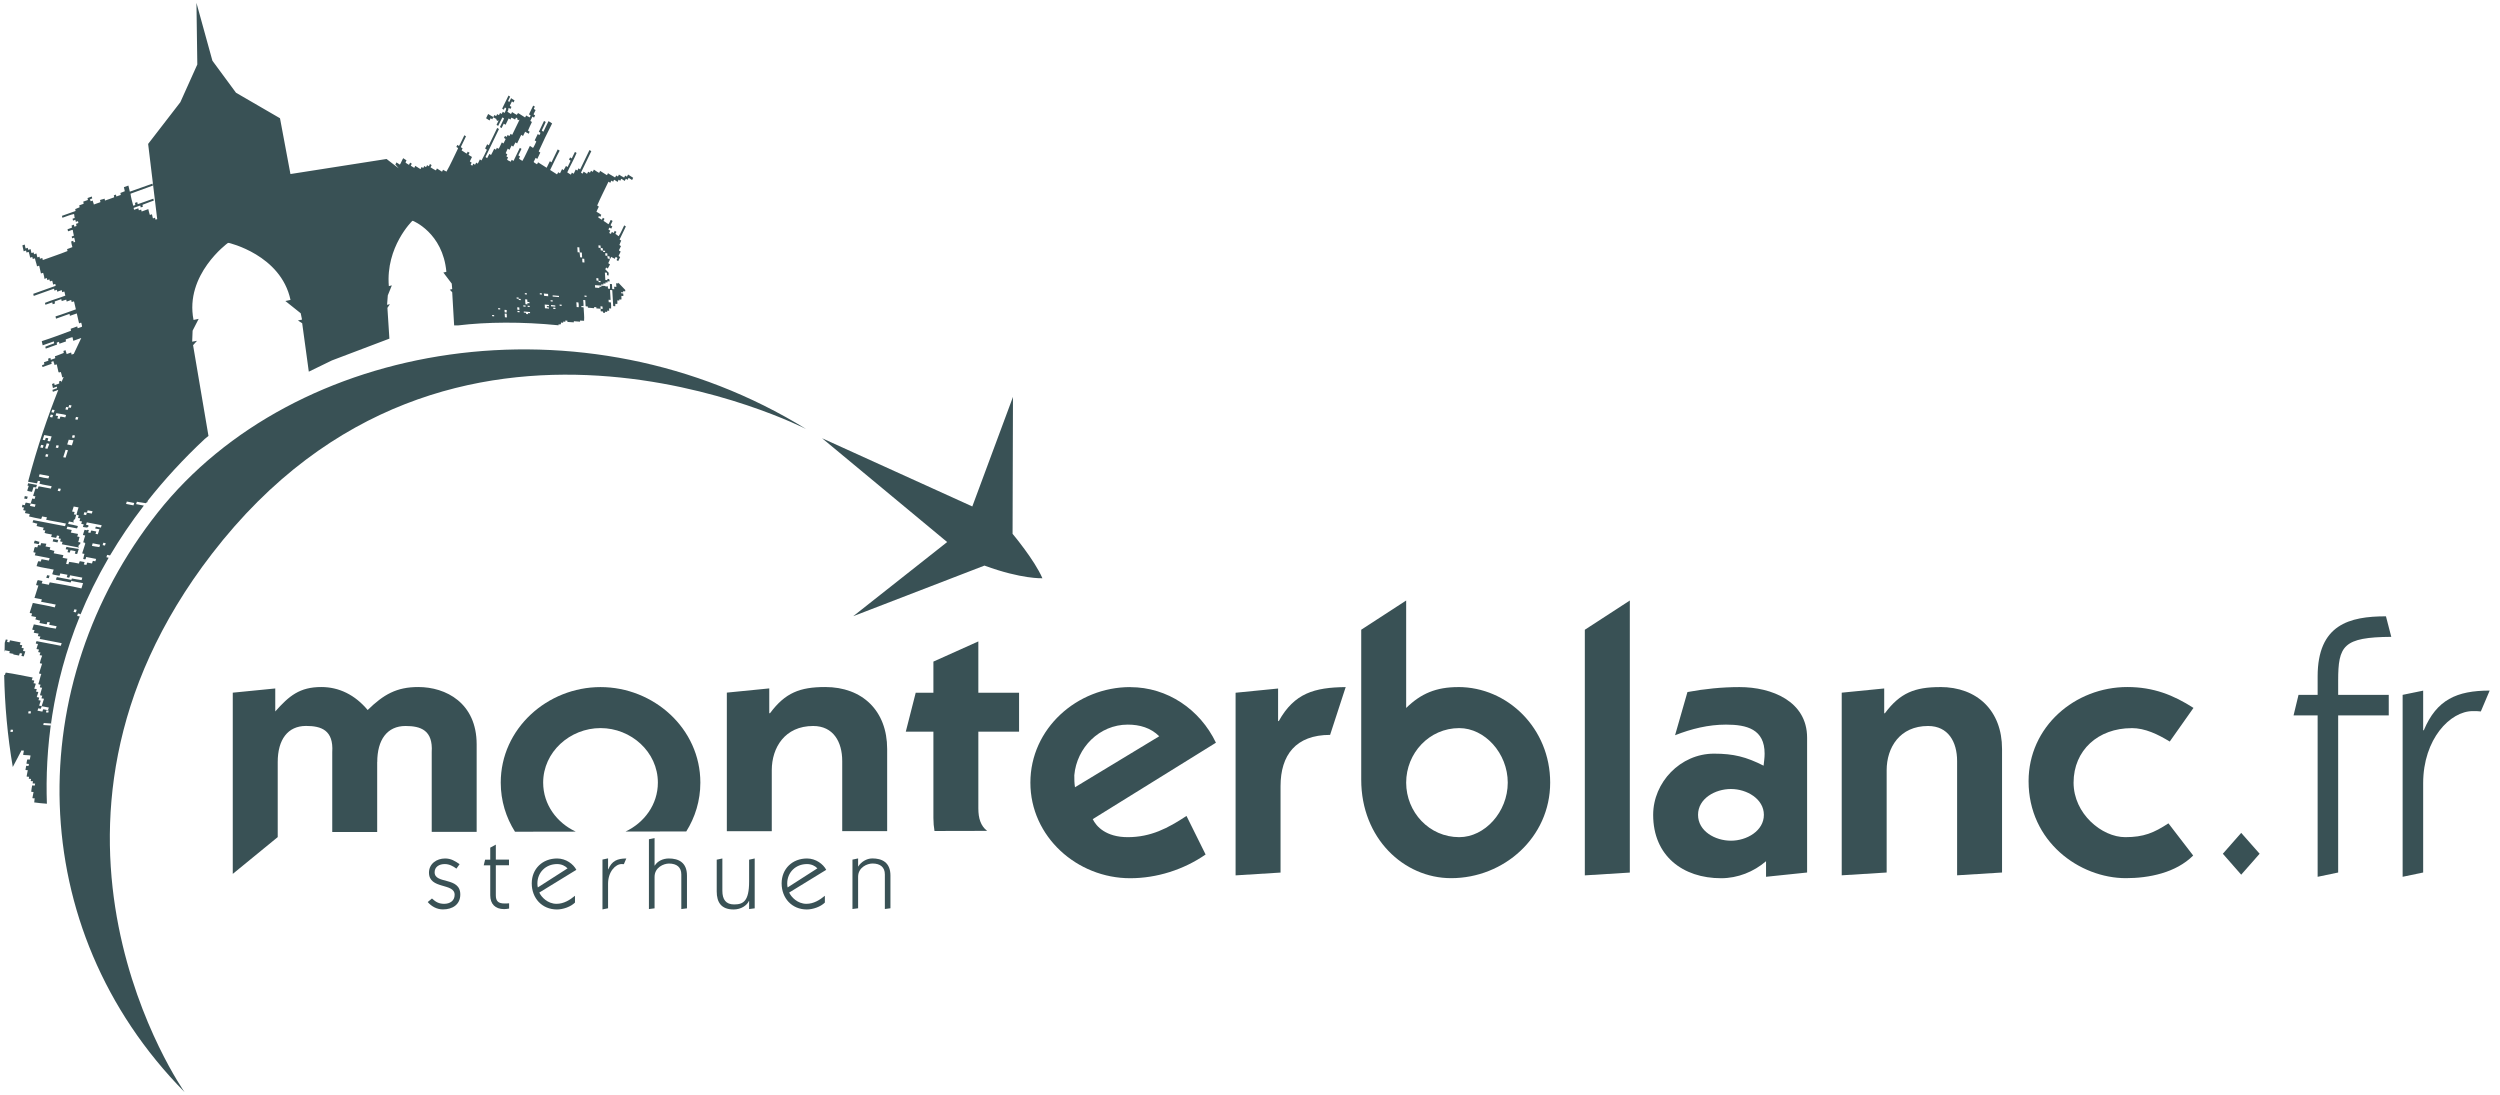
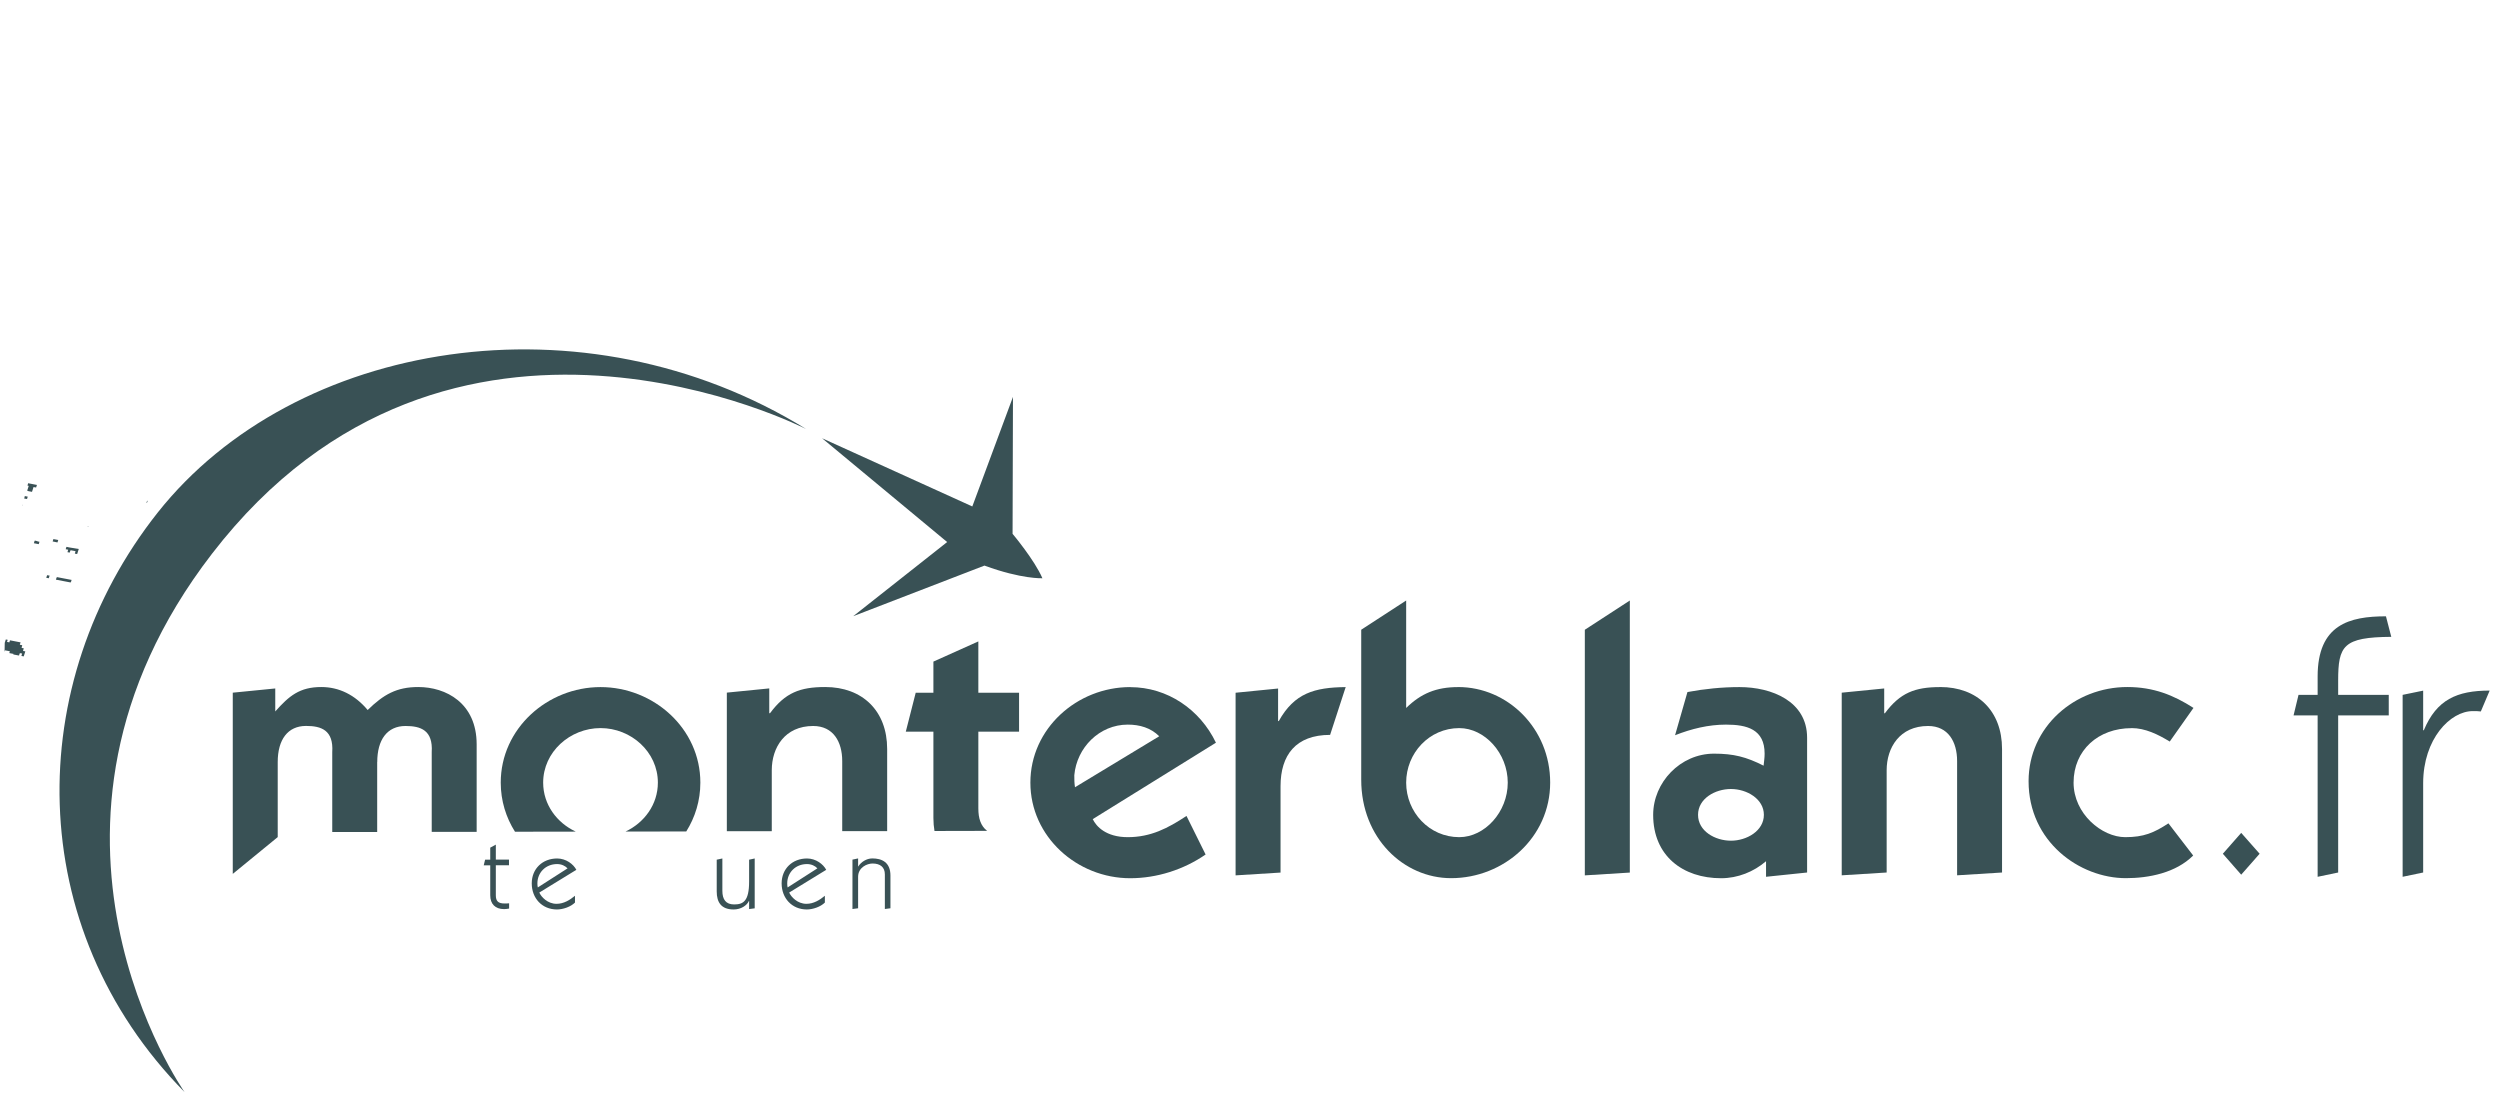
<svg xmlns="http://www.w3.org/2000/svg" width="169" height="74" viewBox="0 0 169 74" fill="none">
  <g opacity="0.8" clip-path="url(#clip0_4023_1609)">
    <path d="M68.477 26.837L68.45 36.087C68.45 36.087 69.935 37.853 70.467 39.09C70.467 39.09 69.067 39.16 66.549 38.234L57.678 41.654L64.028 36.642L55.572 29.625L65.728 34.236L68.473 26.841L68.477 26.837Z" fill="#08262B" />
    <path d="M14.329 37.436C30.407 16.565 54.509 29.011 54.509 29.011C39.452 19.708 19.896 22.993 10.662 34.648C1.528 46.185 1.528 62.702 12.474 73.822C12.474 73.822 -0.038 56.082 14.332 37.432L14.329 37.436Z" fill="#08262B" />
    <path d="M25.502 51.517C25.502 50.01 26.169 49.077 27.414 49.077C28.444 49.077 29.28 49.362 29.184 50.847V56.233H32.222V50.318C32.222 47.519 30.14 46.443 28.274 46.443C26.813 46.443 25.93 46.945 24.854 47.997C23.994 46.968 22.915 46.443 21.719 46.443C20.258 46.443 19.541 47.041 18.608 48.094V46.54L15.735 46.825V59.075L18.774 56.588V51.514C18.774 50.006 19.445 49.073 20.69 49.073C21.719 49.073 22.556 49.358 22.46 50.843V56.241H25.498V51.51L25.502 51.517Z" fill="#08262B" />
    <path d="M36.718 52.906C36.718 50.824 38.538 49.219 40.597 49.219C42.656 49.219 44.472 50.824 44.472 52.906C44.472 54.386 43.55 55.62 42.282 56.214L46.392 56.206C46.99 55.25 47.344 54.128 47.344 52.906C47.344 49.246 44.187 46.447 40.597 46.447C37.007 46.447 33.85 49.246 33.85 52.906C33.85 54.136 34.208 55.265 34.813 56.225L38.924 56.218C37.648 55.628 36.718 54.39 36.718 52.906Z" fill="#08262B" />
    <path d="M52.172 52.069C52.172 50.538 53.055 49.077 54.971 49.077C56.336 49.077 56.934 50.153 56.934 51.444V56.183H59.972V50.631C59.972 48.047 58.295 46.443 55.785 46.443C54.084 46.443 53.082 46.825 52.053 48.213H52.002V46.536L49.134 46.821V56.191H52.172V52.061V52.069Z" fill="#08262B" />
    <path d="M66.136 54.652V49.462H68.889V46.829H66.136V43.359L63.098 44.724V46.829H61.902L61.231 49.462H63.098V55.3C63.098 55.608 63.125 55.898 63.171 56.175L66.73 56.167C66.29 55.828 66.136 55.304 66.136 54.652Z" fill="#08262B" />
    <path d="M76.402 46.447C72.812 46.447 69.654 49.246 69.654 52.906C69.654 56.565 72.812 59.368 76.402 59.368C78.195 59.368 80.014 58.793 81.499 57.764L80.207 55.157C78.939 55.994 77.79 56.592 76.236 56.592C74.775 56.592 74.108 55.874 73.869 55.373L82.197 50.207C81.121 47.959 78.919 46.451 76.406 46.451L76.402 46.447ZM72.669 53.218C72.623 52.932 72.623 52.666 72.623 52.404C72.789 50.538 74.32 48.984 76.236 48.984C77.049 48.984 77.79 49.2 78.364 49.771L72.669 53.218Z" fill="#08262B" />
    <path d="M86.445 48.745H86.399V46.544L83.526 46.829V59.175L86.565 58.986V53.148C86.565 51.043 87.594 49.678 89.915 49.678L90.968 46.447C88.863 46.47 87.498 46.852 86.445 48.745Z" fill="#08262B" />
    <path d="M98.573 46.447C97.089 46.447 96.059 46.879 95.057 47.859V40.594L92.019 42.569V52.713C92.019 56.661 94.891 59.364 98.095 59.364C101.658 59.364 104.792 56.611 104.792 52.902C104.792 49.243 101.924 46.444 98.573 46.444V46.447ZM98.647 56.592C96.611 56.592 95.057 54.895 95.057 52.906C95.057 50.916 96.611 49.22 98.647 49.22C100.37 49.22 101.924 50.92 101.924 52.906C101.924 54.895 100.366 56.592 98.647 56.592Z" fill="#08262B" />
    <path d="M107.134 59.175L110.176 58.986V40.594L107.134 42.572V59.175Z" fill="#08262B" />
    <path d="M117.588 46.447C116.415 46.447 115.22 46.567 114.071 46.783L113.234 49.702C114.333 49.27 115.482 48.984 116.678 48.984C118.089 48.984 119.288 49.293 119.288 50.947C119.288 51.259 119.242 51.498 119.219 51.76C118.043 51.163 117.183 50.947 115.868 50.947C113.593 50.947 111.754 52.886 111.754 55.084C111.754 57.86 113.763 59.368 116.346 59.368C117.472 59.368 118.548 58.936 119.384 58.219V59.271L122.16 58.982V49.867C122.16 47.404 119.77 46.447 117.591 46.447H117.588ZM117.013 56.831C115.937 56.831 114.788 56.183 114.788 55.084C114.788 53.985 115.937 53.337 117.013 53.337C118.089 53.337 119.238 54.008 119.238 55.084C119.238 56.16 118.089 56.831 117.013 56.831Z" fill="#08262B" />
    <path d="M131.151 46.447C129.455 46.447 128.448 46.829 127.419 48.217H127.372V46.54L124.5 46.825V59.171L127.538 58.982V52.069C127.538 50.538 128.421 49.077 130.338 49.077C131.702 49.077 132.3 50.153 132.3 51.444V59.171L135.338 58.982V50.631C135.338 48.047 133.665 46.443 131.151 46.443V46.447Z" fill="#08262B" />
    <path d="M144.091 49.219C145.024 49.219 145.888 49.651 146.675 50.129L148.279 47.855C146.937 46.991 145.576 46.443 143.806 46.443C140.267 46.443 137.132 49.123 137.132 52.809C137.132 56.9 140.579 59.364 143.713 59.364C145.267 59.364 147.087 59.005 148.259 57.833L146.586 55.658C145.603 56.302 144.913 56.592 143.667 56.592C142.086 56.592 140.174 55.011 140.174 52.906C140.174 50.708 141.847 49.223 144.095 49.223L144.091 49.219Z" fill="#08262B" />
    <path d="M150.264 57.713L151.505 59.129L152.751 57.713L151.505 56.302L150.264 57.713Z" fill="#08262B" />
    <path d="M161.65 43.051L161.291 41.663C158.827 41.663 156.672 42.214 156.672 45.73V46.972H155.38L155.045 48.36H156.672V59.272L158.06 58.982V48.36H161.48V46.972H158.06V46.016C158.06 43.648 158.396 43.074 161.65 43.051Z" fill="#08262B" />
    <path d="M163.852 49.366H163.806V46.687L162.418 46.972V59.271L163.806 58.982V52.952C163.806 49.937 165.649 48.071 167.157 48.071C167.346 48.071 167.561 48.071 167.704 48.094L168.302 46.683C166.077 46.683 164.712 47.303 163.852 49.362V49.366Z" fill="#08262B" />
-     <path d="M29.203 60.739C29.454 60.975 29.674 61.098 30.028 61.098C30.414 61.098 30.734 60.894 30.734 60.489C30.734 59.664 28.999 60.142 28.999 58.989C28.999 58.387 29.523 58.033 30.086 58.033C30.487 58.033 30.753 58.199 31.069 58.418L30.854 58.719C30.626 58.549 30.368 58.411 30.067 58.411C29.693 58.411 29.381 58.596 29.381 58.966C29.381 59.791 31.116 59.247 31.116 60.466C31.116 61.152 30.584 61.476 29.944 61.476C29.539 61.476 29.172 61.279 28.914 60.978L29.203 60.736V60.739Z" fill="#08262B" />
    <path d="M33.136 57.304L33.518 57.096V58.11H34.408V58.492H33.518V60.523C33.518 60.924 33.687 61.075 34.108 61.075C34.212 61.075 34.312 61.075 34.416 61.063V61.418C34.312 61.437 34.192 61.456 34.077 61.456C33.475 61.456 33.14 61.109 33.14 60.52V58.495H32.7L32.793 58.114H33.14V57.308L33.136 57.304Z" fill="#08262B" />
    <path d="M36.455 60.331C36.586 60.632 37.014 61.098 37.623 61.098C38.102 61.098 38.514 60.847 38.869 60.554V61.013C38.58 61.302 38.055 61.48 37.651 61.48C36.633 61.48 35.946 60.712 35.946 59.718C35.946 58.723 36.679 58.033 37.662 58.033C38.264 58.033 38.765 58.418 38.961 58.8L36.459 60.335L36.455 60.331ZM38.364 58.7C38.213 58.538 37.963 58.411 37.662 58.411C36.891 58.411 36.328 58.981 36.328 59.721C36.328 59.806 36.336 59.907 36.355 59.991L38.368 58.7H38.364Z" fill="#08262B" />
-     <path d="M41.109 58.765H41.121C41.356 58.202 41.73 58.033 42.339 58.033L42.173 58.418C42.135 58.41 42.077 58.41 42.023 58.41C41.611 58.41 41.105 58.919 41.105 59.748V61.399L40.727 61.476V58.106L41.105 58.025V58.758L41.109 58.765Z" fill="#08262B" />
-     <path d="M43.867 61.453V56.733L44.249 56.656V58.511H44.264C44.442 58.214 44.816 58.033 45.213 58.033C45.849 58.033 46.439 58.283 46.439 59.193V61.403L46.057 61.453V59.108C46.057 58.63 45.749 58.376 45.224 58.376C44.862 58.376 44.249 58.638 44.249 59.274V61.403L43.867 61.453Z" fill="#08262B" />
    <path d="M48.832 58.033V60.215C48.832 60.805 49.067 61.14 49.63 61.14C50.247 61.14 50.64 60.917 50.64 59.594V58.114L51.018 58.033V61.403L50.64 61.453V60.909H50.625C50.494 61.202 50.1 61.48 49.595 61.48C48.763 61.48 48.45 61.005 48.45 60.261V58.114L48.832 58.033Z" fill="#08262B" />
    <path d="M53.347 60.331C53.478 60.632 53.906 61.098 54.515 61.098C54.993 61.098 55.406 60.847 55.761 60.554V61.013C55.471 61.302 54.947 61.48 54.542 61.48C53.528 61.48 52.838 60.712 52.838 59.718C52.838 58.723 53.571 58.033 54.554 58.033C55.155 58.033 55.653 58.418 55.853 58.8L53.351 60.335L53.347 60.331ZM55.255 58.7C55.105 58.538 54.854 58.411 54.554 58.411C53.779 58.411 53.216 58.981 53.216 59.721C53.216 59.806 53.224 59.907 53.243 59.991L55.255 58.7Z" fill="#08262B" />
    <path d="M57.626 61.453V58.11L58.008 58.029V58.573H58.019C58.197 58.28 58.571 58.029 58.968 58.029C59.604 58.029 60.194 58.28 60.194 59.19V61.399L59.816 61.449V59.105C59.816 58.627 59.508 58.373 58.983 58.373C58.621 58.373 58.008 58.635 58.008 59.271V61.399L57.626 61.449V61.453Z" fill="#08262B" />
    <path d="M9.99 33.831C9.955 33.877 9.917 33.923 9.882 33.966C9.897 33.966 9.913 33.97 9.928 33.974C9.967 33.958 9.971 33.877 9.99 33.827V33.831Z" fill="#08262B" />
    <path d="M1.519 34.213C1.531 34.159 1.543 34.109 1.558 34.055C1.543 34.105 1.527 34.155 1.512 34.201C1.512 34.205 1.519 34.209 1.523 34.209L1.519 34.213Z" fill="#08262B" />
    <path d="M3.936 36.503C3.828 36.484 3.717 36.46 3.609 36.441C3.593 36.495 3.574 36.549 3.559 36.603C3.667 36.622 3.778 36.645 3.886 36.669C3.906 36.615 3.921 36.561 3.936 36.507V36.503Z" fill="#08262B" />
    <path d="M1.877 33.573C1.811 33.561 1.746 33.546 1.676 33.534C1.661 33.592 1.649 33.65 1.638 33.704C1.699 33.715 1.761 33.727 1.827 33.731C1.846 33.677 1.861 33.623 1.877 33.569V33.573Z" fill="#08262B" />
    <path d="M4.557 37.328C4.611 37.34 4.661 37.347 4.715 37.355C4.738 37.313 4.742 37.216 4.781 37.197C4.893 37.22 5 37.24 5.108 37.259C5.089 37.313 5.074 37.367 5.058 37.425C5.112 37.432 5.162 37.44 5.216 37.452C5.251 37.34 5.29 37.228 5.324 37.112C5.039 37.054 4.777 37.035 4.492 36.966C4.472 37.02 4.457 37.074 4.441 37.128C4.499 37.136 4.557 37.147 4.611 37.159C4.592 37.213 4.576 37.267 4.561 37.321L4.557 37.328Z" fill="#08262B" />
    <path d="M3.354 38.913C3.297 38.905 3.239 38.89 3.185 38.882C3.166 38.94 3.146 38.998 3.127 39.059C3.185 39.067 3.243 39.083 3.297 39.09C3.316 39.032 3.335 38.971 3.354 38.913Z" fill="#08262B" />
-     <path d="M37.914 21.886C37.941 21.875 37.914 21.832 37.921 21.805C37.968 21.809 38.014 21.813 38.06 21.817C38.087 21.805 38.06 21.763 38.068 21.74C38.118 21.74 38.172 21.747 38.218 21.751C38.218 21.72 38.218 21.693 38.215 21.666C38.261 21.666 38.307 21.674 38.353 21.678C38.353 21.709 38.357 21.736 38.357 21.763C38.511 21.778 38.639 21.778 38.781 21.79C38.812 21.778 38.781 21.736 38.789 21.713C38.928 21.724 39.063 21.736 39.202 21.747C39.228 21.736 39.202 21.693 39.205 21.67C39.313 21.686 39.379 21.67 39.483 21.686C39.51 21.424 39.464 21.088 39.452 20.784C39.425 20.764 39.348 20.772 39.302 20.764C39.302 20.737 39.298 20.71 39.302 20.683C39.348 20.683 39.391 20.691 39.441 20.695C39.464 20.571 39.425 20.413 39.425 20.278C39.471 20.278 39.518 20.286 39.564 20.29C39.572 20.425 39.579 20.564 39.587 20.699C39.614 20.718 39.691 20.71 39.737 20.718C39.737 20.745 39.741 20.772 39.741 20.799C39.88 20.811 40.019 20.822 40.154 20.834C40.181 20.826 40.154 20.78 40.162 20.756C40.212 20.76 40.262 20.764 40.312 20.768C40.312 20.795 40.316 20.822 40.316 20.849C40.412 20.857 40.509 20.864 40.601 20.872C40.601 20.818 40.593 20.76 40.59 20.706C40.636 20.71 40.682 20.714 40.728 20.718C40.728 20.772 40.732 20.826 40.74 20.884C40.694 20.884 40.647 20.876 40.601 20.872C40.601 20.926 40.609 20.984 40.609 21.038C40.636 21.057 40.717 21.049 40.763 21.057C40.763 21.084 40.763 21.111 40.767 21.138C40.809 21.138 40.852 21.146 40.89 21.15C40.917 21.138 40.89 21.096 40.898 21.073C40.944 21.073 40.991 21.08 41.037 21.084C41.06 21.069 41.041 21.026 41.045 20.999C41.087 20.999 41.137 21.007 41.183 21.011C41.179 20.957 41.176 20.899 41.172 20.845C41.218 20.845 41.264 20.853 41.311 20.857C41.318 20.726 41.311 20.587 41.299 20.448C41.272 20.429 41.195 20.436 41.149 20.429C41.145 20.375 41.141 20.317 41.137 20.263C41.183 20.263 41.23 20.271 41.276 20.274C41.276 20.066 41.241 19.835 41.237 19.604C41.288 19.608 41.334 19.611 41.388 19.615C41.411 19.97 41.434 20.328 41.453 20.687C41.476 20.703 41.55 20.695 41.592 20.703C41.581 20.641 41.608 20.602 41.592 20.537C41.638 20.541 41.685 20.544 41.731 20.548C41.731 20.467 41.742 20.394 41.731 20.305C41.773 20.305 41.816 20.313 41.854 20.317C41.881 20.305 41.854 20.263 41.862 20.24C41.908 20.24 41.955 20.247 42.001 20.251C42.028 20.182 41.997 20.082 42.001 20.001C42.047 20.001 42.093 20.009 42.14 20.012C42.14 19.954 42.132 19.901 42.132 19.846C42.105 19.827 42.035 19.835 41.993 19.827C41.993 19.8 41.993 19.777 41.989 19.75C42.032 19.75 42.07 19.758 42.113 19.762C42.143 19.75 42.113 19.708 42.12 19.685C42.167 19.685 42.213 19.692 42.255 19.696C42.278 19.681 42.263 19.638 42.263 19.611C42.267 19.611 42.275 19.611 42.278 19.611L41.796 19.106C41.796 19.106 41.804 19.145 41.8 19.16C41.75 19.16 41.7 19.152 41.65 19.149C41.654 19.23 41.658 19.311 41.665 19.392C41.615 19.392 41.565 19.384 41.515 19.38C41.519 19.438 41.523 19.496 41.526 19.55C41.484 19.55 41.434 19.542 41.388 19.538C41.38 19.43 41.376 19.322 41.368 19.214C41.345 19.195 41.272 19.203 41.23 19.195C41.226 19.299 41.23 19.411 41.237 19.523C41.191 19.523 41.145 19.515 41.099 19.511C41.099 19.457 41.095 19.399 41.087 19.345C41.079 19.345 41.068 19.345 41.056 19.345C41.056 19.353 41.056 19.361 41.056 19.368C41.01 19.368 40.964 19.361 40.917 19.357C40.917 19.345 40.917 19.338 40.917 19.33C40.833 19.326 40.744 19.322 40.659 19.314C40.632 19.326 40.659 19.368 40.655 19.392C40.609 19.392 40.563 19.384 40.516 19.38C40.516 19.407 40.516 19.438 40.52 19.465C40.424 19.457 40.327 19.449 40.231 19.442C40.227 19.388 40.223 19.33 40.219 19.276C40.37 19.291 40.497 19.291 40.632 19.303C40.659 19.291 40.632 19.249 40.64 19.226C40.686 19.226 40.732 19.233 40.779 19.237C40.806 19.226 40.779 19.183 40.782 19.16C40.829 19.16 40.875 19.168 40.921 19.172C40.944 19.156 40.925 19.114 40.929 19.087C40.975 19.087 41.021 19.095 41.068 19.099C41.068 19.068 41.068 19.041 41.064 19.014C41.114 19.018 41.164 19.021 41.214 19.025C41.214 18.975 41.199 18.937 41.195 18.89C41.187 18.89 41.179 18.89 41.172 18.89C41.172 18.879 41.172 18.871 41.172 18.86C41.145 18.852 41.095 18.86 41.068 18.852C41.041 18.863 41.068 18.91 41.06 18.937C41.014 18.933 40.967 18.929 40.921 18.925C40.913 18.759 40.902 18.59 40.89 18.424C40.937 18.424 40.983 18.431 41.029 18.435C41.029 18.489 41.033 18.547 41.037 18.601C41.056 18.617 41.106 18.613 41.149 18.617C41.141 18.57 41.137 18.524 41.133 18.474C41.149 18.474 41.168 18.474 41.183 18.478L40.917 18.2C40.937 18.162 40.956 18.119 40.975 18.081C41.014 18.104 41.048 18.127 41.087 18.154C41.133 18.042 41.191 17.984 41.237 17.872C41.203 17.842 41.126 17.826 41.122 17.78C41.156 17.707 41.191 17.637 41.222 17.568C41.222 17.545 41.222 17.525 41.218 17.502C41.199 17.483 41.122 17.491 41.083 17.483C41.087 17.421 41.052 17.379 41.06 17.317C41.11 17.321 41.16 17.325 41.206 17.329C41.21 17.379 41.214 17.429 41.218 17.479C41.226 17.487 41.241 17.487 41.257 17.491C41.276 17.448 41.299 17.406 41.318 17.363C41.403 17.429 41.476 17.433 41.557 17.498C41.584 17.46 41.6 17.375 41.635 17.367C41.673 17.39 41.708 17.414 41.746 17.441C41.723 17.487 41.7 17.533 41.677 17.579C41.715 17.602 41.754 17.626 41.789 17.653C41.835 17.56 41.877 17.468 41.924 17.375C41.893 17.344 41.823 17.333 41.819 17.294C41.862 17.198 41.912 17.097 41.958 17.005C41.924 16.974 41.85 16.959 41.843 16.912C41.889 16.82 41.931 16.727 41.978 16.635C41.947 16.604 41.877 16.588 41.873 16.55C41.928 16.45 41.935 16.369 41.997 16.265C41.966 16.234 41.893 16.222 41.889 16.18C42.032 15.891 42.17 15.598 42.309 15.308C42.271 15.285 42.236 15.262 42.197 15.235C42.07 15.482 41.955 15.775 41.819 15.968C41.735 15.921 41.692 15.856 41.6 15.813C41.623 15.767 41.646 15.721 41.669 15.675C41.631 15.652 41.596 15.628 41.557 15.601C41.534 15.652 41.507 15.702 41.484 15.752C41.442 15.729 41.403 15.702 41.361 15.675C41.334 15.713 41.318 15.802 41.284 15.81C41.257 15.783 41.187 15.771 41.187 15.732C41.21 15.686 41.233 15.64 41.253 15.594C41.21 15.567 41.172 15.544 41.129 15.517C41.156 15.478 41.172 15.389 41.206 15.386C41.241 15.409 41.28 15.432 41.318 15.459C41.341 15.409 41.365 15.358 41.392 15.308C41.357 15.277 41.284 15.258 41.276 15.216C41.322 15.123 41.365 15.031 41.411 14.938C41.368 14.915 41.318 14.865 41.28 14.873C41.23 14.961 41.187 15.1 41.129 15.158C41.021 15.085 40.921 15 40.798 14.931C40.821 14.884 40.84 14.838 40.863 14.792C40.829 14.769 40.79 14.745 40.752 14.719C40.724 14.757 40.709 14.846 40.674 14.85C40.597 14.799 40.516 14.749 40.439 14.699C40.455 14.665 40.47 14.634 40.486 14.599C40.516 14.618 40.551 14.641 40.582 14.661C40.601 14.614 40.624 14.568 40.647 14.522C40.536 14.437 40.439 14.379 40.32 14.314C40.37 14.198 40.416 14.086 40.482 13.967C40.451 13.936 40.377 13.92 40.374 13.882C40.597 13.357 40.883 12.814 41.133 12.282C41.172 12.309 41.214 12.332 41.257 12.359C41.284 12.316 41.303 12.224 41.338 12.212C41.376 12.235 41.415 12.262 41.449 12.286C41.476 12.247 41.492 12.158 41.526 12.154C41.6 12.201 41.673 12.251 41.75 12.297C41.773 12.247 41.796 12.197 41.819 12.147C41.858 12.17 41.897 12.193 41.931 12.22C41.958 12.181 41.974 12.093 42.008 12.089C42.082 12.135 42.159 12.185 42.232 12.232C42.259 12.185 42.282 12.104 42.317 12.085C42.352 12.108 42.39 12.131 42.429 12.158C42.456 12.12 42.471 12.031 42.506 12.027C42.579 12.073 42.656 12.124 42.73 12.17C42.757 12.12 42.78 12.07 42.803 12.02C42.687 11.946 42.571 11.873 42.456 11.796C42.433 11.846 42.406 11.896 42.383 11.946C42.34 11.919 42.301 11.892 42.259 11.869C42.232 11.908 42.217 11.996 42.182 12C42.07 11.935 41.958 11.884 41.839 11.8C41.812 11.838 41.796 11.927 41.762 11.931C41.723 11.908 41.688 11.884 41.65 11.861C41.623 11.9 41.608 11.989 41.573 11.992C41.411 11.881 41.261 11.823 41.099 11.707C41.072 11.746 41.056 11.831 41.021 11.838C40.871 11.742 40.721 11.649 40.57 11.553C40.543 11.591 40.528 11.676 40.493 11.684C40.366 11.615 40.27 11.553 40.146 11.464C40.123 11.514 40.1 11.565 40.073 11.618C40.031 11.591 39.992 11.565 39.95 11.541C39.922 11.58 39.907 11.665 39.872 11.672C39.834 11.653 39.788 11.603 39.753 11.615C39.726 11.653 39.707 11.742 39.676 11.746C39.602 11.7 39.525 11.649 39.452 11.603C39.425 11.642 39.41 11.73 39.375 11.734C39.348 11.707 39.279 11.696 39.279 11.657C39.51 11.179 39.741 10.697 39.973 10.219C39.93 10.192 39.892 10.169 39.849 10.142C39.637 10.578 39.425 11.017 39.217 11.453C39.178 11.43 39.144 11.403 39.105 11.379C39.078 11.43 39.055 11.48 39.032 11.53C38.993 11.507 38.955 11.483 38.92 11.457C38.874 11.553 38.828 11.649 38.781 11.746C38.739 11.719 38.7 11.696 38.658 11.669C38.631 11.707 38.615 11.796 38.581 11.804C38.504 11.753 38.423 11.703 38.346 11.653C38.55 11.194 38.797 10.786 38.978 10.338C38.939 10.315 38.905 10.292 38.866 10.269C38.797 10.415 38.723 10.562 38.65 10.712C38.612 10.689 38.577 10.666 38.538 10.639C38.515 10.689 38.488 10.739 38.465 10.79C38.496 10.82 38.565 10.836 38.569 10.874C38.5 11.013 38.434 11.152 38.369 11.291C38.33 11.268 38.295 11.245 38.257 11.217C38.215 11.333 38.153 11.387 38.106 11.503C38.068 11.48 38.033 11.457 37.995 11.43C37.948 11.526 37.902 11.622 37.856 11.719C37.817 11.696 37.783 11.672 37.744 11.646C37.702 11.657 37.69 11.777 37.648 11.784C37.493 11.688 37.339 11.588 37.189 11.491C37.405 11.056 37.613 10.589 37.833 10.184C37.786 10.157 37.744 10.126 37.702 10.099C37.563 10.389 37.42 10.678 37.281 10.971C37.243 10.948 37.208 10.925 37.17 10.898C37.096 11.044 37.027 11.191 36.954 11.341C36.761 11.217 36.568 11.094 36.371 10.971C36.344 11.009 36.329 11.098 36.294 11.102C36.225 11.048 36.117 11.009 36.075 10.948C36.121 10.855 36.163 10.762 36.209 10.67C36.248 10.693 36.283 10.716 36.321 10.743C36.391 10.601 36.46 10.458 36.526 10.311C36.495 10.281 36.425 10.265 36.418 10.227C36.699 9.61 37.015 8.939 37.324 8.345C37.243 8.291 37.162 8.241 37.081 8.187C36.965 8.426 36.85 8.665 36.734 8.904C36.703 8.873 36.634 8.862 36.626 8.819C36.726 8.623 36.807 8.434 36.892 8.245C36.853 8.222 36.815 8.198 36.776 8.175C36.661 8.418 36.541 8.661 36.425 8.908C36.456 8.939 36.529 8.95 36.533 8.993C36.51 9.039 36.487 9.085 36.464 9.132C36.425 9.108 36.391 9.085 36.352 9.062C36.283 9.205 36.213 9.347 36.144 9.49C36.175 9.521 36.248 9.536 36.252 9.575C36.179 9.71 36.117 9.895 36.032 9.999C35.963 9.953 35.889 9.907 35.82 9.86C35.65 10.192 35.492 10.578 35.315 10.878C35.242 10.824 35.134 10.782 35.087 10.716C35.111 10.67 35.13 10.624 35.153 10.578C35.122 10.547 35.049 10.531 35.045 10.493C35.114 10.35 35.184 10.207 35.253 10.065C35.215 10.041 35.176 10.018 35.142 9.995C35.003 10.288 34.856 10.585 34.714 10.878C34.671 10.851 34.633 10.828 34.59 10.801C34.563 10.84 34.548 10.925 34.513 10.932C34.436 10.867 34.332 10.867 34.278 10.782C34.301 10.736 34.32 10.689 34.343 10.643C34.305 10.62 34.27 10.597 34.232 10.57C34.255 10.524 34.274 10.477 34.297 10.431C34.266 10.4 34.193 10.385 34.189 10.346C34.247 10.242 34.258 10.157 34.32 10.049C34.359 10.076 34.401 10.099 34.444 10.126C34.49 10.03 34.54 9.934 34.582 9.837C34.617 9.86 34.656 9.883 34.694 9.91C34.74 9.795 34.798 9.741 34.845 9.625C34.883 9.648 34.918 9.671 34.956 9.695C35.049 9.502 35.142 9.309 35.234 9.116C35.276 9.143 35.315 9.17 35.357 9.193C35.404 9.097 35.45 9 35.5 8.904C35.585 8.97 35.658 8.977 35.739 9.043C35.762 8.997 35.782 8.95 35.805 8.904C35.774 8.873 35.701 8.862 35.697 8.819C35.774 8.63 35.866 8.438 35.959 8.245C35.928 8.214 35.859 8.202 35.855 8.16C35.897 8.067 35.944 7.975 35.99 7.882C36.028 7.905 36.063 7.929 36.102 7.952C36.125 7.902 36.148 7.851 36.175 7.801C36.144 7.771 36.075 7.759 36.071 7.717C36.117 7.624 36.159 7.531 36.206 7.439C36.171 7.408 36.094 7.389 36.086 7.346C36.109 7.3 36.132 7.254 36.156 7.208C36.117 7.184 36.082 7.161 36.044 7.138C35.947 7.335 35.851 7.531 35.758 7.732C35.789 7.763 35.862 7.774 35.866 7.817C35.839 7.851 35.828 7.932 35.797 7.936C35.716 7.875 35.647 7.871 35.566 7.805C35.539 7.844 35.523 7.932 35.489 7.936C35.338 7.84 35.184 7.74 35.03 7.643C35.022 7.655 35.014 7.666 35.01 7.682C35.003 7.678 34.995 7.67 34.987 7.666C34.972 7.697 34.956 7.732 34.941 7.767C34.833 7.705 34.725 7.655 34.613 7.574C34.586 7.612 34.571 7.697 34.536 7.705C34.459 7.655 34.382 7.605 34.301 7.555C34.328 7.504 34.351 7.454 34.374 7.404C34.367 7.4 34.359 7.393 34.347 7.389C34.363 7.358 34.378 7.323 34.394 7.292C34.432 7.316 34.467 7.339 34.505 7.366C34.528 7.319 34.552 7.273 34.575 7.227C34.544 7.196 34.471 7.181 34.467 7.142C34.513 7.046 34.559 6.949 34.606 6.853C34.644 6.876 34.679 6.903 34.717 6.926C34.74 6.88 34.764 6.834 34.783 6.787C34.702 6.737 34.629 6.687 34.548 6.637C34.505 6.722 34.471 6.807 34.432 6.891C34.397 6.872 34.351 6.853 34.347 6.822C34.394 6.726 34.44 6.629 34.486 6.533C34.447 6.51 34.413 6.483 34.374 6.46C34.232 6.753 34.089 7.05 33.946 7.343C33.985 7.366 34.023 7.389 34.058 7.416C34.085 7.373 34.104 7.281 34.139 7.269C34.162 7.292 34.205 7.304 34.224 7.327C34.216 7.346 34.208 7.362 34.201 7.377C34.205 7.377 34.212 7.385 34.216 7.389C34.178 7.47 34.162 7.547 34.112 7.632C34.07 7.605 34.031 7.578 33.989 7.555C33.965 7.605 33.938 7.655 33.915 7.705C33.881 7.682 33.842 7.655 33.804 7.636C33.777 7.682 33.753 7.763 33.719 7.782C33.68 7.759 33.645 7.736 33.607 7.713C33.58 7.751 33.565 7.84 33.53 7.844C33.491 7.821 33.457 7.798 33.418 7.774C33.391 7.813 33.376 7.902 33.341 7.905C33.229 7.84 33.113 7.786 32.998 7.705C32.952 7.801 32.905 7.898 32.859 7.994C32.936 8.044 33.013 8.094 33.094 8.145C33.117 8.094 33.144 8.044 33.167 7.994C33.202 8.017 33.241 8.04 33.279 8.064C33.306 8.025 33.322 7.936 33.356 7.932C33.422 7.979 33.503 8.013 33.572 8.052C33.565 8.071 33.557 8.087 33.545 8.106C33.584 8.129 33.618 8.152 33.657 8.179C33.665 8.164 33.672 8.148 33.68 8.133C33.688 8.141 33.696 8.145 33.703 8.152C33.657 8.249 33.611 8.345 33.565 8.441C33.603 8.465 33.638 8.488 33.676 8.511C33.773 8.306 33.865 8.118 33.965 7.936C33.996 7.967 34.066 7.979 34.07 8.021C33.977 8.21 33.888 8.399 33.796 8.588C33.834 8.611 33.869 8.634 33.908 8.657C33.958 8.557 34.004 8.457 34.054 8.357C34.097 8.384 34.135 8.411 34.178 8.434C34.247 8.291 34.316 8.148 34.386 8.006C34.428 8.033 34.467 8.06 34.509 8.083C34.536 8.044 34.552 7.956 34.586 7.952C34.667 8.013 34.737 8.017 34.818 8.083C34.845 8.044 34.864 7.956 34.895 7.952C34.922 7.971 34.953 7.99 34.983 8.006C34.976 8.025 34.964 8.04 34.956 8.06C34.991 8.083 35.03 8.106 35.068 8.129C35.076 8.114 35.084 8.098 35.091 8.083C35.099 8.091 35.107 8.098 35.114 8.106C34.953 8.441 34.791 8.781 34.625 9.116C34.59 9.093 34.552 9.07 34.513 9.047C34.486 9.093 34.467 9.174 34.428 9.193C34.394 9.17 34.355 9.147 34.316 9.12C34.289 9.159 34.274 9.247 34.239 9.251C34.205 9.228 34.17 9.209 34.139 9.186C34.116 9.232 34.093 9.278 34.07 9.324C34.1 9.355 34.17 9.371 34.178 9.409C34.131 9.506 34.085 9.602 34.035 9.698C33.996 9.675 33.962 9.652 33.923 9.625C33.85 9.764 33.784 9.953 33.7 10.061C33.661 10.038 33.626 10.014 33.588 9.988C33.561 10.026 33.545 10.115 33.511 10.119C33.48 10.095 33.445 10.076 33.41 10.053C33.341 10.211 33.264 10.335 33.194 10.477C33.156 10.454 33.121 10.431 33.083 10.404C33.036 10.52 32.978 10.574 32.932 10.689C32.901 10.658 32.828 10.643 32.824 10.604C33.129 9.976 33.43 9.347 33.73 8.723C33.688 8.696 33.649 8.669 33.611 8.646C33.41 9.043 33.233 9.459 33.044 9.822C33.009 9.799 32.971 9.775 32.932 9.752C32.89 9.849 32.84 9.945 32.793 10.041C32.828 10.072 32.901 10.092 32.909 10.134C32.793 10.381 32.674 10.624 32.55 10.847C32.512 10.824 32.477 10.801 32.439 10.774C32.392 10.87 32.346 10.967 32.3 11.063C32.261 11.04 32.223 11.013 32.188 10.99C32.161 11.036 32.142 11.117 32.107 11.136C32.072 11.113 32.034 11.09 31.995 11.063C31.968 11.102 31.953 11.191 31.918 11.198C31.887 11.175 31.853 11.156 31.818 11.133C31.841 11.086 31.86 11.04 31.883 10.994C31.853 10.963 31.776 10.944 31.764 10.901C31.81 10.805 31.86 10.709 31.907 10.612C31.829 10.562 31.752 10.512 31.671 10.466C31.695 10.419 31.718 10.373 31.741 10.327C31.698 10.3 31.66 10.273 31.617 10.25C31.59 10.288 31.575 10.377 31.54 10.381C31.428 10.308 31.317 10.238 31.205 10.165C31.228 10.119 31.247 10.072 31.27 10.026C31.236 9.995 31.162 9.98 31.155 9.934C31.27 9.694 31.386 9.452 31.502 9.216C31.463 9.193 31.428 9.17 31.39 9.143C31.267 9.378 31.155 9.664 31.027 9.868C30.989 9.845 30.954 9.818 30.916 9.795C30.892 9.841 30.873 9.887 30.85 9.934C30.885 9.964 30.958 9.984 30.966 10.026C30.7 10.562 30.441 11.16 30.179 11.603C30.098 11.541 30.029 11.537 29.948 11.472C29.921 11.511 29.905 11.599 29.875 11.603C29.763 11.534 29.651 11.46 29.535 11.387C29.508 11.426 29.493 11.511 29.458 11.518C29.339 11.445 29.227 11.399 29.104 11.31C29.131 11.26 29.154 11.21 29.177 11.16C29.142 11.136 29.104 11.11 29.065 11.086C29.042 11.136 29.019 11.187 28.992 11.241C28.953 11.214 28.911 11.187 28.868 11.164C28.841 11.202 28.826 11.291 28.791 11.295C28.753 11.271 28.714 11.248 28.679 11.221C28.652 11.26 28.637 11.349 28.602 11.352C28.567 11.329 28.537 11.31 28.498 11.287C28.471 11.329 28.452 11.422 28.417 11.43C28.302 11.356 28.186 11.283 28.07 11.21C28.043 11.248 28.028 11.337 27.997 11.345C27.92 11.295 27.846 11.248 27.769 11.202C27.793 11.156 27.816 11.11 27.835 11.063C27.796 11.04 27.762 11.017 27.723 10.994C27.696 11.04 27.673 11.121 27.638 11.14C27.569 11.086 27.457 11.044 27.411 10.978C27.434 10.932 27.457 10.886 27.48 10.84C27.407 10.793 27.33 10.743 27.257 10.693C27.164 10.84 27.118 11.002 27.033 11.129C26.952 11.079 26.875 11.029 26.798 10.978C26.771 11.017 26.755 11.106 26.721 11.11L26.952 11.379L26.131 10.747L19.634 11.765L18.928 7.994L15.952 6.267L14.359 4.104L13.28 0.194L13.338 4.358L12.192 6.907L10.014 9.729L10.627 14.815C10.588 14.826 10.55 14.838 10.511 14.846C10.5 14.803 10.492 14.761 10.48 14.715C10.434 14.722 10.361 14.772 10.334 14.757C10.311 14.665 10.292 14.576 10.272 14.483C10.226 14.491 10.153 14.541 10.126 14.522C10.095 14.395 10.049 14.283 10.025 14.136C9.875 14.19 9.725 14.244 9.574 14.298C9.563 14.256 9.555 14.21 9.544 14.167C9.49 14.179 9.42 14.221 9.382 14.21C9.374 14.167 9.362 14.125 9.351 14.082C9.254 14.117 9.158 14.148 9.062 14.182C9.062 14.14 9.019 14.082 9.046 14.048C9.193 13.994 9.335 13.944 9.482 13.893C9.493 13.94 9.501 13.978 9.513 14.024C9.559 14.009 9.609 13.99 9.659 13.974C9.659 13.932 9.617 13.87 9.644 13.839C9.902 13.751 10.126 13.643 10.396 13.562C10.388 13.515 10.376 13.473 10.365 13.431C10.014 13.558 9.659 13.681 9.308 13.805C9.297 13.758 9.285 13.708 9.278 13.662C9.224 13.677 9.173 13.701 9.119 13.716C9.119 13.762 9.166 13.828 9.139 13.863C9.096 13.87 9.027 13.916 9.004 13.897C8.938 13.627 8.853 13.369 8.823 13.095C9.308 12.922 9.813 12.729 10.338 12.544C10.326 12.501 10.315 12.455 10.307 12.413C9.798 12.594 9.285 12.775 8.776 12.956C8.745 12.818 8.711 12.683 8.68 12.544C8.58 12.579 8.479 12.617 8.375 12.652C8.395 12.744 8.418 12.833 8.437 12.926C8.321 12.96 8.252 13.014 8.136 13.045C8.136 13.088 8.179 13.149 8.156 13.18C8.059 13.215 7.963 13.249 7.866 13.284C7.859 13.242 7.847 13.195 7.836 13.153C7.789 13.172 7.739 13.188 7.693 13.207C7.693 13.249 7.735 13.311 7.708 13.342C7.508 13.415 7.303 13.485 7.099 13.558C7.088 13.512 7.08 13.469 7.068 13.427C6.956 13.477 6.875 13.473 6.76 13.523C6.76 13.569 6.806 13.635 6.779 13.67C6.633 13.72 6.49 13.774 6.343 13.824C6.328 13.72 6.282 13.666 6.266 13.558C6.22 13.566 6.147 13.616 6.12 13.597C6.108 13.55 6.1 13.508 6.089 13.465C6.139 13.45 6.185 13.431 6.235 13.415C6.224 13.373 6.216 13.327 6.205 13.284C6.108 13.315 6.012 13.354 5.915 13.388C5.915 13.431 5.958 13.492 5.931 13.523C5.831 13.562 5.726 13.597 5.626 13.631C5.626 13.677 5.669 13.739 5.645 13.778C5.549 13.812 5.453 13.847 5.356 13.882C5.356 13.924 5.395 13.986 5.372 14.017C5.26 14.048 5.198 14.102 5.083 14.132C5.083 14.175 5.125 14.236 5.098 14.267C4.793 14.375 4.489 14.483 4.188 14.591C4.2 14.634 4.207 14.676 4.219 14.722C4.481 14.634 4.77 14.506 5.005 14.468C5.036 14.56 5.017 14.634 5.052 14.734C5.005 14.749 4.955 14.769 4.905 14.784C4.913 14.826 4.924 14.869 4.936 14.915C4.99 14.896 5.04 14.877 5.094 14.857C5.106 14.903 5.117 14.95 5.125 15C5.171 14.992 5.245 14.942 5.271 14.957C5.271 14.996 5.314 15.054 5.287 15.081C5.237 15.1 5.191 15.116 5.14 15.131C5.152 15.177 5.164 15.227 5.171 15.274C5.125 15.281 5.052 15.335 5.025 15.316C5.013 15.274 5.002 15.231 4.994 15.189C4.94 15.208 4.89 15.227 4.836 15.247C4.836 15.293 4.878 15.358 4.855 15.393C4.759 15.428 4.662 15.463 4.566 15.497C4.581 15.544 4.581 15.613 4.612 15.636C4.712 15.609 4.836 15.54 4.917 15.54C4.944 15.671 4.955 15.794 4.994 15.933C4.944 15.952 4.897 15.968 4.847 15.987C4.855 16.029 4.867 16.072 4.874 16.114C4.921 16.103 4.994 16.056 5.021 16.076C5.04 16.164 5.063 16.257 5.083 16.349C5.048 16.361 5.013 16.373 4.978 16.388C4.971 16.349 4.963 16.315 4.951 16.276C4.905 16.295 4.855 16.311 4.809 16.326C4.828 16.465 4.855 16.573 4.894 16.704C4.778 16.75 4.666 16.797 4.535 16.839C4.535 16.881 4.577 16.943 4.554 16.974C4.026 17.19 3.444 17.375 2.893 17.579C2.885 17.533 2.869 17.483 2.858 17.437C2.808 17.448 2.731 17.498 2.7 17.483C2.688 17.437 2.68 17.394 2.669 17.352C2.623 17.36 2.549 17.41 2.522 17.39C2.503 17.306 2.484 17.221 2.461 17.132C2.411 17.151 2.357 17.171 2.303 17.19C2.291 17.148 2.283 17.101 2.272 17.059C2.225 17.067 2.152 17.117 2.125 17.097C2.106 17.013 2.087 16.924 2.067 16.839C2.013 16.851 1.944 16.893 1.905 16.881C1.898 16.839 1.886 16.797 1.875 16.75C1.828 16.758 1.755 16.808 1.728 16.789C1.709 16.704 1.69 16.616 1.67 16.531C1.616 16.55 1.566 16.569 1.512 16.588C1.543 16.723 1.574 16.855 1.601 16.989C1.655 16.97 1.705 16.951 1.759 16.932C1.771 16.978 1.778 17.024 1.794 17.074C1.84 17.067 1.913 17.017 1.94 17.036C1.975 17.163 2.017 17.275 2.04 17.421C2.087 17.414 2.16 17.36 2.187 17.383C2.199 17.425 2.206 17.468 2.218 17.51C2.264 17.502 2.337 17.452 2.364 17.471C2.399 17.664 2.468 17.811 2.503 18.007C2.549 18 2.623 17.95 2.65 17.969C2.688 18.142 2.731 18.316 2.769 18.489C2.815 18.482 2.889 18.431 2.92 18.451C2.962 18.59 2.989 18.701 3.008 18.852C3.062 18.832 3.112 18.813 3.166 18.794C3.174 18.84 3.189 18.887 3.197 18.937C3.243 18.929 3.317 18.879 3.344 18.894C3.359 18.937 3.355 19.002 3.386 19.021C3.432 19.014 3.506 18.964 3.533 18.983C3.552 19.072 3.571 19.156 3.594 19.241C3.641 19.233 3.714 19.183 3.741 19.203C3.741 19.241 3.779 19.299 3.752 19.326C3.251 19.503 2.75 19.685 2.249 19.862C2.26 19.908 2.272 19.954 2.279 20.005C2.738 19.843 3.197 19.681 3.652 19.515C3.66 19.557 3.671 19.6 3.683 19.646C3.737 19.627 3.791 19.608 3.841 19.588C3.853 19.631 3.86 19.677 3.872 19.719C3.972 19.681 4.072 19.646 4.173 19.611C4.184 19.658 4.196 19.704 4.203 19.754C4.25 19.746 4.323 19.696 4.354 19.715C4.373 19.804 4.392 19.897 4.416 19.985C3.949 20.167 3.482 20.286 3.039 20.475C3.051 20.517 3.058 20.56 3.07 20.602C3.224 20.548 3.378 20.494 3.533 20.44C3.544 20.487 3.552 20.529 3.563 20.567C3.617 20.548 3.668 20.529 3.721 20.51C3.721 20.467 3.679 20.406 3.706 20.375C3.853 20.325 3.995 20.271 4.142 20.221C4.149 20.263 4.161 20.305 4.173 20.352C4.284 20.302 4.365 20.302 4.477 20.255C4.485 20.298 4.496 20.34 4.508 20.386C4.608 20.352 4.709 20.313 4.813 20.278C4.82 20.325 4.832 20.367 4.84 20.41C4.874 20.433 4.971 20.355 5.005 20.379C5.048 20.556 5.086 20.733 5.129 20.911C4.67 21.069 4.196 21.258 3.752 21.389C3.764 21.439 3.775 21.493 3.787 21.543C4.092 21.435 4.392 21.327 4.697 21.219C4.709 21.262 4.716 21.308 4.728 21.35C4.882 21.296 5.036 21.242 5.191 21.188C5.241 21.412 5.291 21.636 5.345 21.859C5.391 21.852 5.464 21.801 5.495 21.821C5.507 21.905 5.557 22.01 5.541 22.087C5.445 22.121 5.349 22.156 5.252 22.191C5.245 22.148 5.233 22.106 5.221 22.064C5.071 22.117 4.924 22.172 4.774 22.226C4.774 22.268 4.817 22.33 4.79 22.36C4.157 22.599 3.459 22.858 2.823 23.062C2.842 23.159 2.866 23.251 2.885 23.344C3.135 23.255 3.39 23.166 3.637 23.078C3.637 23.12 3.679 23.182 3.652 23.212C3.444 23.282 3.255 23.359 3.062 23.436C3.074 23.479 3.081 23.521 3.093 23.567C3.348 23.475 3.602 23.386 3.86 23.294C3.86 23.251 3.818 23.189 3.841 23.159C3.891 23.143 3.937 23.124 3.988 23.105C3.995 23.147 4.007 23.193 4.018 23.236C4.169 23.182 4.319 23.128 4.466 23.078C4.466 23.035 4.423 22.974 4.45 22.943C4.597 22.896 4.77 22.812 4.901 22.792C4.921 22.873 4.94 22.958 4.955 23.039C5.133 22.981 5.314 22.912 5.495 22.846C5.337 23.17 5.167 23.533 4.986 23.922C4.94 23.937 4.89 23.957 4.84 23.972C4.828 23.922 4.82 23.876 4.809 23.829C4.709 23.864 4.604 23.903 4.504 23.937C4.493 23.829 4.443 23.776 4.431 23.671C4.381 23.687 4.335 23.706 4.284 23.725C4.284 23.768 4.327 23.829 4.304 23.86C4.115 23.941 3.918 24.011 3.71 24.084C3.71 24.126 3.752 24.188 3.725 24.219C3.629 24.254 3.533 24.288 3.436 24.323C3.428 24.281 3.417 24.238 3.405 24.192C3.351 24.211 3.301 24.23 3.247 24.25C3.247 24.292 3.29 24.354 3.263 24.385C3.166 24.419 3.07 24.454 2.97 24.489C2.97 24.535 3.012 24.601 2.989 24.635C2.939 24.655 2.889 24.67 2.842 24.685C2.85 24.728 2.862 24.77 2.873 24.813C3.078 24.739 3.286 24.666 3.494 24.593C3.494 24.55 3.452 24.489 3.479 24.458C3.521 24.45 3.59 24.404 3.614 24.423C3.629 24.523 3.675 24.578 3.687 24.678C3.733 24.67 3.806 24.62 3.837 24.639C3.876 24.817 3.918 24.994 3.957 25.171C3.968 25.171 3.984 25.163 3.999 25.156C3.999 25.163 4.003 25.175 4.007 25.183C4.042 25.171 4.076 25.16 4.111 25.144C4.146 25.268 4.184 25.376 4.207 25.514C4.234 25.511 4.273 25.491 4.304 25.48C4.254 25.599 4.203 25.719 4.153 25.842C4.146 25.807 4.138 25.777 4.13 25.742C4.08 25.757 4.034 25.777 3.984 25.792C3.984 25.834 4.026 25.896 3.999 25.927C3.899 25.965 3.799 26 3.695 26.035C3.683 25.992 3.675 25.946 3.664 25.904C3.617 25.923 3.567 25.939 3.517 25.958C3.54 26.05 3.56 26.139 3.579 26.232C3.671 26.201 3.752 26.166 3.837 26.135C3.849 26.174 3.868 26.22 3.849 26.247C3.748 26.282 3.644 26.316 3.544 26.355C3.552 26.397 3.563 26.44 3.575 26.486C3.698 26.444 3.822 26.397 3.941 26.355C3.247 28.102 2.519 30.199 1.898 32.563C2.098 32.601 2.295 32.636 2.488 32.674C2.53 32.651 2.53 32.555 2.557 32.501C2.611 32.513 2.661 32.52 2.715 32.532C2.7 32.586 2.68 32.64 2.665 32.694C2.904 32.775 3.22 32.806 3.49 32.867C3.471 32.921 3.455 32.975 3.44 33.029C3.166 32.979 2.896 32.925 2.623 32.875C2.58 32.898 2.58 32.998 2.553 33.048C2.499 33.037 2.449 33.029 2.395 33.018C2.345 33.183 2.291 33.345 2.241 33.507C2.252 33.546 2.349 33.534 2.395 33.553C2.376 33.611 2.357 33.669 2.337 33.731C2.283 33.719 2.233 33.712 2.179 33.7C2.145 33.816 2.11 33.928 2.071 34.039C2.183 34.059 2.291 34.082 2.403 34.101C2.387 34.155 2.368 34.209 2.353 34.267C2.241 34.244 2.133 34.224 2.025 34.201C2.044 34.147 2.06 34.093 2.075 34.039C1.967 34.016 1.855 33.997 1.747 33.974C1.705 34.001 1.705 34.101 1.678 34.151C1.624 34.14 1.574 34.132 1.52 34.12C1.508 34.174 1.497 34.224 1.481 34.278C1.508 34.305 1.585 34.301 1.624 34.313C1.605 34.367 1.589 34.421 1.57 34.475C1.597 34.51 1.682 34.506 1.736 34.521C1.72 34.575 1.701 34.629 1.686 34.683C1.794 34.706 1.905 34.726 2.013 34.749C1.998 34.803 1.979 34.857 1.963 34.911C2.218 34.98 2.495 35.03 2.773 35.084C2.815 35.061 2.819 34.961 2.846 34.911C2.954 34.93 3.066 34.953 3.174 34.972C3.155 35.026 3.139 35.08 3.12 35.134C3.533 35.231 4.003 35.292 4.454 35.393C4.435 35.45 4.416 35.508 4.396 35.57C3.683 35.435 2.974 35.3 2.264 35.161C2.225 35.181 2.225 35.273 2.199 35.319C2.326 35.335 2.395 35.385 2.522 35.397C2.503 35.45 2.488 35.505 2.472 35.559C2.634 35.593 2.773 35.643 2.954 35.67C2.939 35.717 2.923 35.767 2.908 35.817C2.923 35.855 3.016 35.844 3.062 35.859C3.043 35.913 3.027 35.971 3.012 36.021C3.139 36.083 3.348 36.094 3.509 36.133C3.49 36.187 3.475 36.241 3.455 36.295C3.567 36.318 3.675 36.337 3.783 36.36C3.826 36.337 3.826 36.249 3.849 36.199C3.899 36.206 3.953 36.218 4.007 36.229C3.991 36.279 3.976 36.326 3.961 36.376C3.976 36.418 4.069 36.403 4.115 36.422C4.099 36.476 4.08 36.53 4.065 36.584C4.092 36.623 4.176 36.619 4.23 36.63C4.215 36.684 4.196 36.738 4.18 36.792C4.562 36.865 4.944 36.939 5.325 37.012C5.333 37.001 5.337 36.989 5.345 36.977C5.325 36.977 5.31 36.97 5.291 36.966C5.31 36.912 5.325 36.858 5.341 36.804C5.36 36.808 5.379 36.812 5.403 36.815C5.414 36.773 5.426 36.727 5.441 36.688C5.43 36.65 5.333 36.661 5.287 36.642C5.341 36.519 5.329 36.434 5.376 36.314C5.36 36.276 5.268 36.287 5.221 36.272C5.241 36.214 5.26 36.152 5.275 36.094C5.113 36.063 4.951 36.033 4.79 36.002C4.805 35.944 4.824 35.886 4.847 35.825C4.732 35.805 4.62 35.782 4.504 35.759C4.52 35.705 4.539 35.651 4.554 35.597C4.77 35.639 4.982 35.682 5.198 35.72C5.241 35.701 5.237 35.609 5.264 35.559C5.056 35.505 4.84 35.458 4.608 35.416C4.624 35.362 4.643 35.308 4.658 35.254C4.77 35.277 4.878 35.296 4.986 35.316C4.994 35.304 4.998 35.292 5.002 35.281C4.982 35.281 4.967 35.273 4.951 35.269C4.971 35.215 4.986 35.161 5.005 35.107C5.025 35.111 5.044 35.115 5.067 35.119C5.094 35.019 5.113 34.911 5.148 34.814C5.133 34.776 5.04 34.787 4.994 34.772C5.013 34.718 5.029 34.66 5.044 34.61C4.986 34.598 4.928 34.591 4.874 34.579C4.909 34.467 4.948 34.352 4.982 34.24C5.09 34.259 5.202 34.282 5.31 34.301C5.245 34.475 5.218 34.629 5.171 34.791C5.187 34.83 5.279 34.818 5.325 34.837C5.31 34.891 5.291 34.945 5.275 34.999C5.291 35.038 5.383 35.023 5.426 35.042C5.41 35.096 5.391 35.15 5.376 35.204C5.403 35.238 5.487 35.235 5.541 35.25C5.526 35.304 5.507 35.358 5.491 35.412C5.549 35.423 5.607 35.435 5.661 35.447C5.642 35.505 5.622 35.566 5.603 35.624C5.703 35.651 5.784 35.643 5.877 35.663C5.877 35.655 5.881 35.647 5.885 35.639C5.904 35.643 5.923 35.647 5.942 35.651C5.962 35.62 5.966 35.559 5.985 35.524C5.966 35.485 5.869 35.497 5.815 35.477C5.834 35.423 5.85 35.37 5.869 35.312C6.205 35.377 6.536 35.443 6.872 35.505C6.856 35.559 6.837 35.612 6.821 35.666C6.71 35.643 6.602 35.624 6.49 35.601C6.459 35.616 6.451 35.682 6.436 35.728C6.528 35.743 6.625 35.755 6.721 35.778C6.687 35.89 6.648 36.002 6.613 36.117C6.559 36.11 6.509 36.098 6.455 36.09C6.471 36.037 6.49 35.983 6.509 35.929C6.397 35.906 6.289 35.886 6.178 35.863C6.139 35.882 6.139 35.975 6.112 36.025C6.058 36.013 6.008 36.006 5.954 35.994C5.973 35.94 5.989 35.886 6.008 35.832C5.969 35.825 5.935 35.817 5.896 35.813C5.896 35.825 5.888 35.84 5.885 35.848C5.827 35.836 5.769 35.828 5.715 35.813C5.68 35.929 5.642 36.04 5.607 36.152C5.622 36.191 5.715 36.179 5.761 36.199C5.699 36.364 5.669 36.511 5.626 36.665C5.665 36.673 5.699 36.681 5.738 36.688C5.738 36.7 5.73 36.711 5.726 36.723C5.742 36.723 5.757 36.727 5.769 36.734C5.699 36.954 5.63 37.178 5.557 37.398C5.572 37.436 5.665 37.425 5.711 37.444C5.661 37.567 5.669 37.652 5.622 37.772C5.63 37.806 5.719 37.795 5.761 37.814C5.804 37.791 5.804 37.702 5.827 37.652C6.05 37.694 6.274 37.741 6.498 37.783C6.482 37.837 6.463 37.891 6.447 37.945C6.393 37.934 6.343 37.926 6.289 37.914C6.247 37.941 6.247 38.038 6.22 38.092C6.116 38.069 6.012 38.049 5.908 38.03C5.869 38.049 5.865 38.142 5.842 38.188C5.784 38.176 5.726 38.165 5.669 38.157C5.684 38.103 5.703 38.049 5.719 37.995C5.615 37.976 5.511 37.957 5.403 37.937C5.36 37.957 5.36 38.049 5.337 38.096C5.113 38.049 4.897 38.011 4.689 37.984C4.651 38.007 4.647 38.096 4.624 38.146C4.57 38.134 4.52 38.126 4.466 38.115C4.516 37.987 4.508 37.899 4.562 37.772C4.454 37.752 4.342 37.729 4.23 37.706C4.25 37.648 4.269 37.59 4.288 37.529C4.069 37.486 3.849 37.448 3.629 37.401C3.648 37.347 3.664 37.294 3.679 37.239C3.552 37.224 3.482 37.174 3.355 37.162C3.371 37.108 3.39 37.051 3.405 37.001C3.294 36.981 3.186 36.958 3.078 36.939C3.097 36.877 3.116 36.819 3.135 36.761C3.016 36.727 2.923 36.746 2.8 36.711C2.761 36.731 2.761 36.823 2.734 36.873C2.68 36.862 2.63 36.854 2.576 36.842C2.557 36.896 2.542 36.95 2.522 37.004C2.472 36.997 2.418 36.985 2.364 36.977C2.291 37.07 2.31 37.197 2.256 37.317C2.272 37.355 2.364 37.344 2.407 37.363C2.387 37.421 2.368 37.482 2.353 37.54C2.684 37.606 3.02 37.667 3.355 37.733C3.34 37.783 3.321 37.841 3.305 37.895C3.143 37.864 2.981 37.833 2.819 37.803C2.781 37.822 2.781 37.914 2.754 37.964C2.7 37.953 2.65 37.941 2.596 37.934C2.538 38.014 2.515 38.161 2.472 38.269C2.819 38.373 3.251 38.423 3.629 38.504C3.594 38.608 3.563 38.712 3.529 38.813C3.652 38.874 3.856 38.882 4.011 38.921C4.053 38.901 4.053 38.809 4.076 38.763C4.238 38.793 4.4 38.824 4.562 38.855C4.547 38.909 4.527 38.963 4.512 39.021C4.566 39.029 4.616 39.04 4.67 39.052C4.709 39.032 4.712 38.94 4.736 38.89C5.013 38.944 5.287 38.998 5.565 39.048C5.545 39.102 5.534 39.156 5.514 39.214C5.302 39.183 5.09 39.152 4.867 39.106C4.828 39.125 4.828 39.218 4.801 39.268C5.071 39.318 5.345 39.372 5.615 39.422C5.576 39.538 5.541 39.657 5.503 39.777C4.824 39.618 4.065 39.483 3.371 39.368C3.332 39.387 3.332 39.48 3.305 39.53C3.143 39.499 2.981 39.468 2.819 39.437C2.839 39.383 2.854 39.329 2.873 39.275C2.769 39.256 2.661 39.237 2.557 39.214C2.499 39.283 2.48 39.433 2.441 39.538C2.453 39.576 2.549 39.565 2.596 39.58C2.507 39.861 2.418 40.143 2.33 40.42C2.495 40.451 2.665 40.482 2.831 40.517C2.812 40.571 2.796 40.625 2.777 40.679C3.105 40.74 3.436 40.806 3.764 40.868C3.741 40.929 3.721 40.995 3.702 41.06C3.24 40.941 2.711 40.86 2.218 40.76C2.148 40.98 2.075 41.199 2.006 41.423C2.021 41.465 2.152 41.442 2.168 41.485C2.148 41.539 2.133 41.593 2.114 41.647C2.225 41.666 2.333 41.689 2.441 41.712C2.426 41.766 2.407 41.82 2.391 41.874C2.519 41.889 2.588 41.94 2.715 41.951C2.696 42.005 2.68 42.059 2.665 42.113C2.823 42.144 2.981 42.175 3.139 42.206C3.178 42.186 3.182 42.094 3.205 42.044C3.263 42.055 3.321 42.067 3.374 42.075C3.359 42.129 3.34 42.182 3.324 42.236C3.494 42.267 3.656 42.302 3.826 42.333C3.81 42.387 3.791 42.441 3.775 42.495C3.278 42.437 2.804 42.291 2.287 42.209C2.252 42.321 2.214 42.437 2.179 42.549C2.195 42.587 2.287 42.576 2.333 42.595C2.314 42.653 2.295 42.715 2.279 42.772C2.387 42.792 2.499 42.815 2.607 42.834C2.592 42.888 2.572 42.942 2.557 43C2.615 43.008 2.673 43.019 2.731 43.031C2.711 43.085 2.696 43.139 2.68 43.193C3.174 43.289 3.671 43.382 4.169 43.478C4.149 43.54 4.13 43.598 4.111 43.655C3.567 43.551 3.024 43.447 2.48 43.343C2.441 43.358 2.441 43.443 2.418 43.49C2.434 43.528 2.526 43.517 2.569 43.532C2.534 43.64 2.499 43.748 2.468 43.86C2.48 43.898 2.576 43.887 2.623 43.902C2.638 43.941 2.599 44.014 2.584 44.068C2.596 44.106 2.692 44.095 2.734 44.11C2.715 44.172 2.696 44.23 2.677 44.288C2.734 44.299 2.792 44.311 2.85 44.319C2.781 44.5 2.734 44.639 2.692 44.82C2.707 44.858 2.8 44.847 2.846 44.866C2.777 45.082 2.707 45.298 2.638 45.514C2.653 45.552 2.746 45.541 2.792 45.56C2.704 45.799 2.677 46.004 2.592 46.239C2.603 46.277 2.7 46.266 2.742 46.285C2.727 46.339 2.707 46.393 2.692 46.447C2.704 46.489 2.8 46.474 2.846 46.493C2.785 46.67 2.754 46.821 2.707 46.983C2.719 47.025 2.815 47.014 2.858 47.029C2.839 47.087 2.819 47.145 2.8 47.206C2.858 47.218 2.916 47.23 2.974 47.237C2.92 47.407 2.866 47.573 2.815 47.739C2.977 47.769 3.139 47.8 3.301 47.831C3.282 47.889 3.263 47.951 3.243 48.008C3.139 47.989 3.035 47.97 2.931 47.947C2.889 47.966 2.889 48.059 2.866 48.105C2.758 48.086 2.646 48.062 2.534 48.043C2.553 47.989 2.569 47.935 2.588 47.881C2.642 47.889 2.692 47.901 2.746 47.912C2.788 47.889 2.788 47.789 2.819 47.735C2.761 47.727 2.704 47.715 2.646 47.7C2.68 47.592 2.715 47.484 2.75 47.376C2.738 47.338 2.642 47.349 2.599 47.334C2.615 47.28 2.634 47.226 2.65 47.172C2.626 47.137 2.538 47.141 2.484 47.122C2.519 47.014 2.553 46.906 2.588 46.798C2.576 46.755 2.48 46.771 2.434 46.752C2.449 46.697 2.468 46.644 2.488 46.586C2.43 46.578 2.372 46.566 2.314 46.555C2.349 46.443 2.384 46.339 2.418 46.231C2.407 46.192 2.31 46.204 2.264 46.185C2.283 46.131 2.299 46.077 2.318 46.023C2.299 45.984 2.199 45.996 2.148 45.977C2.168 45.919 2.187 45.857 2.206 45.799C1.605 45.691 0.984 45.548 0.398 45.468C0.359 45.487 0.359 45.579 0.332 45.63C0.313 45.626 0.298 45.626 0.282 45.622C0.321 47.642 0.502 49.724 0.864 51.849L1.458 50.719C1.477 50.75 1.57 50.731 1.616 50.742C1.597 50.839 1.578 50.931 1.562 51.028C1.717 51.058 1.894 51.039 2.067 51.074C2.048 51.166 2.033 51.255 2.013 51.347C1.959 51.347 1.905 51.34 1.855 51.336C1.809 51.405 1.813 51.529 1.786 51.617C1.817 51.644 1.902 51.633 1.956 51.644C1.948 51.691 1.94 51.737 1.929 51.779C1.875 51.779 1.825 51.772 1.771 51.768C1.751 51.86 1.736 51.949 1.72 52.041C1.74 52.069 1.828 52.053 1.878 52.065C1.851 52.203 1.825 52.346 1.798 52.485C1.821 52.516 1.917 52.5 1.967 52.508C1.959 52.55 1.952 52.593 1.944 52.631C1.963 52.662 2.056 52.643 2.102 52.655C2.094 52.701 2.087 52.747 2.075 52.789C2.094 52.82 2.187 52.801 2.233 52.813C2.225 52.863 2.214 52.913 2.202 52.959C2.26 52.963 2.318 52.967 2.376 52.971C2.368 53.017 2.36 53.063 2.349 53.106C2.291 53.106 2.233 53.098 2.175 53.094C2.137 53.245 2.133 53.372 2.11 53.514C2.129 53.545 2.222 53.53 2.268 53.538C2.241 53.672 2.218 53.811 2.191 53.946C2.21 53.977 2.303 53.958 2.349 53.969C2.318 54.074 2.337 54.143 2.31 54.243C2.569 54.282 2.866 54.309 3.17 54.332C3.043 50.692 3.513 46.289 5.391 41.67C5.333 41.658 5.275 41.647 5.218 41.639C5.237 41.585 5.252 41.527 5.268 41.473C5.325 41.485 5.383 41.496 5.441 41.508C5.426 41.558 5.41 41.608 5.391 41.662C5.923 40.355 6.571 39.032 7.346 37.702C7.292 37.691 7.242 37.683 7.192 37.671C7.211 37.617 7.226 37.563 7.242 37.509C7.307 37.521 7.373 37.533 7.438 37.548C8.102 36.426 8.861 35.3 9.725 34.178C9.547 34.143 9.374 34.113 9.2 34.078C9.22 34.024 9.235 33.97 9.254 33.916C9.466 33.966 9.652 33.97 9.856 34.016C9.891 33.97 9.929 33.924 9.964 33.881C9.964 33.877 9.964 33.87 9.968 33.866C9.968 33.866 9.968 33.866 9.975 33.866C11.094 32.451 12.374 31.043 13.854 29.663L14.093 29.47L13.052 23.336L13.318 23.039L12.991 23.097L13.021 22.353L13.43 21.555L13.083 21.628C12.474 18.563 15.393 16.434 15.393 16.434L15.462 16.419C15.462 16.419 18.986 17.221 19.638 20.274L19.291 20.348L20.328 21.177L20.417 21.605L20.139 21.663L20.428 21.852L20.875 25.125L22.437 24.365L26.323 22.892L26.189 20.811L26.358 20.564L26.166 20.606L26.216 19.966L26.489 19.291L26.285 19.341C26.065 16.685 27.866 14.938 27.866 14.938L27.908 14.927C27.908 14.927 29.933 15.721 30.175 18.374L29.971 18.424L30.538 19.172L30.569 19.542L30.407 19.584L30.569 19.754L30.7 21.998H30.966C32.898 21.763 35.28 21.74 37.76 21.99C37.76 21.971 37.752 21.944 37.756 21.925C37.802 21.925 37.844 21.925 37.883 21.933L37.914 21.886ZM41.052 17.128C41.056 17.186 41.06 17.24 41.064 17.294C41.018 17.294 40.971 17.286 40.925 17.282C40.925 17.229 40.917 17.171 40.913 17.117C40.96 17.117 41.006 17.124 41.052 17.124V17.128ZM40.593 16.6C40.597 16.654 40.601 16.704 40.605 16.758C40.628 16.773 40.701 16.77 40.74 16.777C40.736 16.835 40.767 16.878 40.763 16.936C40.786 16.955 40.859 16.947 40.902 16.955C40.902 16.982 40.902 17.013 40.906 17.04C40.859 17.04 40.813 17.032 40.767 17.028C40.767 17.001 40.763 16.974 40.763 16.947C40.736 16.928 40.659 16.936 40.613 16.928C40.613 16.874 40.605 16.824 40.601 16.77C40.578 16.75 40.505 16.758 40.462 16.75C40.462 16.696 40.455 16.639 40.455 16.585C40.497 16.588 40.543 16.592 40.59 16.596L40.593 16.6ZM40.447 18.817C40.451 18.871 40.455 18.921 40.459 18.975C40.482 18.994 40.555 18.987 40.597 18.994C40.597 19.021 40.597 19.052 40.597 19.079C40.551 19.079 40.509 19.072 40.462 19.068C40.462 19.041 40.459 19.014 40.462 18.987C40.439 18.967 40.366 18.975 40.324 18.967C40.32 18.913 40.316 18.86 40.312 18.802C40.358 18.805 40.404 18.809 40.451 18.813L40.447 18.817ZM39.653 20.07C39.606 20.066 39.56 20.062 39.514 20.059C39.514 20.032 39.514 20.005 39.51 19.978C39.556 19.978 39.602 19.985 39.649 19.989C39.649 20.016 39.649 20.043 39.653 20.07ZM39.495 17.495C39.498 17.579 39.506 17.664 39.51 17.745C39.464 17.745 39.417 17.738 39.371 17.734C39.367 17.649 39.36 17.568 39.356 17.483C39.398 17.483 39.448 17.491 39.495 17.495ZM39.163 16.723C39.163 16.839 39.178 16.947 39.194 17.055C39.217 17.074 39.29 17.067 39.333 17.074C39.34 17.186 39.348 17.294 39.352 17.406C39.306 17.406 39.259 17.398 39.217 17.394C39.217 17.279 39.182 17.186 39.186 17.07C39.163 17.051 39.086 17.059 39.047 17.051C39.04 16.939 39.032 16.828 39.028 16.712C39.074 16.712 39.121 16.72 39.167 16.723H39.163ZM39.101 20.444C39.121 20.552 39.128 20.66 39.121 20.768C39.074 20.768 39.028 20.76 38.982 20.756C38.974 20.648 38.97 20.541 38.962 20.433C39.009 20.433 39.055 20.44 39.101 20.444ZM37.968 20.598C37.968 20.625 37.968 20.652 37.968 20.679C37.921 20.679 37.875 20.672 37.833 20.668C37.833 20.641 37.829 20.614 37.829 20.587C37.875 20.591 37.921 20.595 37.968 20.598ZM4.47 27.508C4.516 27.519 4.566 27.527 4.612 27.535C4.655 27.515 4.655 27.423 4.678 27.377C4.732 27.388 4.782 27.396 4.836 27.407C4.817 27.462 4.801 27.515 4.786 27.57C4.732 27.562 4.682 27.55 4.628 27.539C4.608 27.596 4.593 27.65 4.577 27.704C4.523 27.693 4.473 27.685 4.419 27.677C4.439 27.623 4.454 27.566 4.47 27.512V27.508ZM2.777 30.072C2.831 30.079 2.881 30.091 2.935 30.099C2.95 30.141 2.908 30.218 2.893 30.28C2.835 30.268 2.777 30.257 2.723 30.249C2.742 30.191 2.761 30.13 2.781 30.072H2.777ZM3.27 32.343C3.051 32.32 2.839 32.277 2.626 32.219C2.646 32.165 2.661 32.111 2.68 32.057C2.896 32.1 3.108 32.139 3.324 32.181C3.309 32.235 3.29 32.289 3.274 32.347L3.27 32.343ZM3.058 30.858C3.078 30.804 3.093 30.75 3.108 30.696C3.162 30.704 3.213 30.716 3.267 30.727C3.247 30.781 3.232 30.835 3.213 30.889C3.159 30.878 3.108 30.866 3.054 30.855L3.058 30.858ZM3.209 30.338C3.155 30.33 3.105 30.315 3.051 30.307C3.085 30.195 3.124 30.079 3.159 29.968C3.216 29.979 3.274 29.991 3.332 30.002C3.301 30.134 3.24 30.211 3.209 30.338ZM3.386 29.825C3.344 29.848 3.27 29.814 3.213 29.806C3.232 29.752 3.247 29.698 3.263 29.644C3.247 29.605 3.155 29.617 3.108 29.601C3.066 29.621 3.07 29.713 3.043 29.759C2.989 29.752 2.939 29.74 2.885 29.733C2.92 29.621 2.954 29.517 2.989 29.409C3.159 29.439 3.324 29.47 3.49 29.501C3.455 29.609 3.421 29.717 3.386 29.825ZM3.533 28.221C3.479 28.209 3.428 28.202 3.374 28.19C3.394 28.136 3.409 28.082 3.428 28.024C3.482 28.036 3.533 28.044 3.587 28.055C3.571 28.109 3.552 28.163 3.536 28.217L3.533 28.221ZM3.633 27.897C3.579 27.886 3.529 27.878 3.475 27.866C3.494 27.805 3.513 27.747 3.533 27.689C3.587 27.701 3.637 27.708 3.691 27.72C3.671 27.782 3.652 27.839 3.633 27.897ZM3.806 27.932C4.049 27.982 4.246 27.99 4.466 28.055C4.446 28.109 4.431 28.163 4.416 28.217C4.311 28.198 4.207 28.175 4.099 28.159C4.057 28.179 4.057 28.267 4.034 28.317C3.98 28.31 3.93 28.298 3.876 28.287C3.895 28.233 3.91 28.179 3.926 28.125C3.868 28.117 3.814 28.102 3.756 28.094C3.772 28.04 3.791 27.986 3.806 27.932ZM3.818 30.095C3.872 30.107 3.922 30.114 3.976 30.122C3.961 30.18 3.941 30.234 3.926 30.288C3.872 30.276 3.822 30.268 3.768 30.257C3.783 30.207 3.802 30.153 3.818 30.095ZM4.057 33.21C4.003 33.203 3.953 33.191 3.899 33.179C3.918 33.126 3.934 33.072 3.953 33.018C4.007 33.029 4.057 33.037 4.111 33.044C4.096 33.099 4.08 33.153 4.061 33.206L4.057 33.21ZM4.431 30.936C4.377 30.928 4.327 30.916 4.273 30.909C4.327 30.739 4.381 30.573 4.435 30.403C4.485 30.411 4.539 30.427 4.593 30.434C4.539 30.6 4.489 30.766 4.435 30.936H4.431ZM4.859 30.107C4.755 30.087 4.647 30.068 4.543 30.045C4.577 29.937 4.612 29.829 4.647 29.721C4.763 29.756 4.851 29.736 4.967 29.767C4.932 29.879 4.894 29.995 4.859 30.107ZM5.021 29.605C4.967 29.594 4.917 29.582 4.863 29.574C4.878 29.52 4.897 29.466 4.913 29.413C4.967 29.424 5.017 29.436 5.071 29.443C5.056 29.497 5.036 29.551 5.021 29.605ZM5.245 28.379C5.191 28.372 5.14 28.36 5.086 28.348C5.102 28.291 5.121 28.24 5.137 28.183C5.187 28.194 5.241 28.206 5.295 28.213C5.275 28.267 5.26 28.321 5.241 28.375L5.245 28.379ZM6.205 34.718C6.1 34.699 5.992 34.675 5.888 34.66C5.846 34.679 5.846 34.772 5.823 34.822C5.765 34.81 5.707 34.799 5.653 34.787C5.669 34.733 5.688 34.679 5.703 34.625C5.757 34.633 5.807 34.645 5.861 34.656C5.9 34.637 5.9 34.544 5.927 34.498C6.035 34.517 6.147 34.541 6.255 34.56C6.235 34.614 6.22 34.668 6.205 34.722V34.718ZM0.857 49.481C0.803 49.481 0.749 49.474 0.699 49.47C0.706 49.42 0.718 49.37 0.726 49.323C0.78 49.323 0.83 49.331 0.884 49.335C0.876 49.385 0.864 49.431 0.857 49.485V49.481ZM2.064 48.236C2.01 48.236 1.956 48.228 1.905 48.224C1.913 48.174 1.925 48.124 1.932 48.078C1.986 48.078 2.04 48.086 2.094 48.089C2.087 48.14 2.075 48.186 2.067 48.236H2.064ZM3.132 48.024C3.186 48.024 3.236 48.032 3.29 48.035C3.282 48.082 3.274 48.124 3.267 48.17C3.213 48.17 3.159 48.163 3.108 48.159C3.116 48.113 3.124 48.066 3.135 48.024H3.132ZM3.436 49.046C3.267 49.034 3.097 49.023 2.927 49.011C2.935 48.965 2.947 48.918 2.954 48.876C3.124 48.888 3.294 48.899 3.463 48.911C3.455 48.957 3.444 48.999 3.436 49.046ZM5.129 41.396C5.075 41.384 5.025 41.373 4.971 41.365C4.99 41.303 5.009 41.246 5.029 41.188C5.083 41.199 5.133 41.211 5.187 41.219C5.167 41.276 5.148 41.338 5.129 41.396ZM6.714 36.981C6.548 36.954 6.393 36.947 6.224 36.904C6.208 36.865 6.255 36.785 6.266 36.727C6.432 36.758 6.602 36.788 6.767 36.823C6.748 36.877 6.733 36.931 6.717 36.985L6.714 36.981ZM7.095 36.881C7.041 36.869 6.991 36.858 6.937 36.85C6.953 36.796 6.972 36.742 6.987 36.688C7.041 36.696 7.091 36.711 7.145 36.719C7.13 36.773 7.111 36.827 7.095 36.881ZM9.023 34.163C8.853 34.128 8.688 34.101 8.522 34.066C8.541 34.012 8.557 33.958 8.572 33.904C8.738 33.939 8.904 33.97 9.073 34.001C9.054 34.055 9.038 34.109 9.023 34.163ZM33.272 21.369C33.272 21.343 33.268 21.316 33.264 21.292C33.31 21.292 33.356 21.3 33.403 21.304C33.403 21.331 33.403 21.358 33.406 21.385C33.36 21.381 33.314 21.377 33.272 21.373V21.369ZM33.676 20.911C33.676 20.884 33.676 20.857 33.672 20.83C33.719 20.83 33.765 20.837 33.811 20.841C33.811 20.868 33.815 20.895 33.815 20.922C33.769 20.918 33.727 20.915 33.68 20.911H33.676ZM34.104 20.945C34.154 20.953 34.224 20.945 34.255 20.965C34.266 21.026 34.239 21.065 34.255 21.127C34.208 21.127 34.162 21.119 34.116 21.115C34.112 21.057 34.108 20.999 34.104 20.942V20.945ZM34.131 21.447C34.127 21.362 34.12 21.281 34.116 21.196C34.162 21.196 34.208 21.204 34.251 21.208C34.255 21.292 34.262 21.373 34.266 21.458C34.22 21.458 34.174 21.451 34.127 21.447H34.131ZM34.964 20.772C35.01 20.772 35.057 20.78 35.103 20.784C35.103 20.837 35.107 20.895 35.114 20.949C35.068 20.949 35.022 20.942 34.976 20.938C34.976 20.884 34.968 20.826 34.964 20.772ZM34.983 21.1C34.983 21.069 34.98 21.042 34.98 21.015C35.026 21.015 35.072 21.023 35.118 21.026C35.118 21.053 35.118 21.084 35.122 21.111C35.076 21.107 35.03 21.104 34.983 21.1ZM35.068 20.278C35.068 20.255 35.068 20.232 35.064 20.205C35.041 20.186 34.968 20.194 34.926 20.186C34.926 20.159 34.922 20.132 34.922 20.105C34.968 20.105 35.014 20.113 35.06 20.116C35.06 20.143 35.064 20.17 35.06 20.197C35.107 20.197 35.157 20.205 35.199 20.209C35.199 20.236 35.199 20.263 35.203 20.29C35.157 20.286 35.111 20.282 35.064 20.278H35.068ZM35.809 20.753C35.762 20.753 35.716 20.745 35.67 20.741C35.67 20.714 35.67 20.687 35.666 20.664C35.712 20.664 35.758 20.672 35.805 20.675C35.805 20.703 35.805 20.726 35.809 20.756V20.753ZM35.65 20.402C35.674 20.421 35.743 20.413 35.789 20.421C35.789 20.448 35.789 20.475 35.793 20.502C35.747 20.502 35.701 20.494 35.654 20.49C35.654 20.517 35.658 20.548 35.658 20.575C35.612 20.575 35.566 20.567 35.523 20.564C35.519 20.44 35.492 20.348 35.5 20.232C35.546 20.232 35.593 20.24 35.639 20.244C35.639 20.294 35.643 20.348 35.65 20.402ZM35.616 19.827C35.616 19.854 35.616 19.881 35.62 19.908C35.573 19.908 35.527 19.901 35.481 19.897C35.481 19.87 35.481 19.843 35.477 19.816C35.523 19.82 35.569 19.823 35.616 19.827ZM35.377 20.641C35.427 20.641 35.477 20.648 35.527 20.652C35.527 20.679 35.527 20.706 35.531 20.733C35.481 20.73 35.431 20.726 35.381 20.722C35.381 20.695 35.38 20.668 35.373 20.641H35.377ZM35.704 21.238C35.658 21.238 35.612 21.231 35.566 21.227C35.566 21.204 35.566 21.181 35.562 21.154C35.535 21.134 35.458 21.142 35.411 21.134C35.411 21.107 35.407 21.084 35.407 21.057C35.55 21.069 35.693 21.08 35.832 21.092C35.832 21.119 35.832 21.146 35.832 21.173C35.789 21.169 35.743 21.165 35.697 21.161C35.697 21.188 35.697 21.215 35.704 21.242V21.238ZM36.491 19.901C36.491 19.873 36.491 19.846 36.491 19.82C36.537 19.82 36.584 19.827 36.63 19.831C36.63 19.858 36.63 19.885 36.63 19.912C36.584 19.912 36.537 19.904 36.491 19.901ZM36.761 19.843C36.857 19.85 36.954 19.858 37.05 19.866C37.05 19.92 37.058 19.97 37.058 20.024C36.965 20.016 36.877 20.009 36.784 20.001C36.788 19.943 36.757 19.901 36.761 19.843ZM36.969 20.76C36.992 20.78 37.066 20.772 37.104 20.78C37.104 20.807 37.108 20.834 37.112 20.861C37.019 20.853 36.931 20.845 36.838 20.837C36.83 20.753 36.826 20.668 36.823 20.587C36.915 20.595 37.008 20.602 37.096 20.61C37.123 20.629 37.108 20.668 37.116 20.699C37.069 20.695 37.023 20.691 36.977 20.687C36.946 20.695 36.977 20.741 36.969 20.764V20.76ZM37.224 20.294C37.27 20.294 37.32 20.302 37.362 20.305C37.362 20.332 37.362 20.359 37.362 20.386C37.32 20.386 37.274 20.379 37.227 20.375C37.227 20.348 37.224 20.321 37.22 20.294H37.224ZM37.247 20.618C37.355 20.618 37.428 20.645 37.536 20.648C37.536 20.675 37.536 20.699 37.54 20.73C37.443 20.722 37.347 20.714 37.251 20.706C37.251 20.675 37.247 20.648 37.247 20.622V20.618ZM37.401 20.88C37.401 20.853 37.397 20.826 37.393 20.803C37.424 20.791 37.493 20.803 37.544 20.807C37.544 20.837 37.547 20.864 37.551 20.891C37.501 20.888 37.451 20.884 37.401 20.88ZM37.358 20.047C37.358 20.02 37.358 19.993 37.358 19.966C37.497 19.978 37.64 19.989 37.783 20.001C37.783 20.028 37.783 20.055 37.79 20.082C37.648 20.07 37.505 20.059 37.362 20.047H37.358Z" fill="#08262B" />
    <path d="M1.901 32.666C1.885 32.721 1.874 32.775 1.858 32.828C1.885 32.832 1.916 32.84 1.943 32.844C1.908 32.952 1.874 33.06 1.839 33.168C1.908 33.218 2.062 33.218 2.163 33.249C2.197 33.137 2.232 33.033 2.267 32.925C2.325 32.936 2.383 32.948 2.44 32.956C2.46 32.898 2.479 32.836 2.498 32.782C2.302 32.744 2.101 32.705 1.901 32.666Z" fill="#08262B" />
    <path d="M0.351 43.964C0.455 43.987 0.559 44.006 0.667 44.026C0.652 44.068 0.64 44.107 0.629 44.149C0.725 44.168 0.818 44.188 0.91 44.203C0.906 44.215 0.902 44.226 0.899 44.242C1.03 44.265 1.157 44.292 1.288 44.315C1.311 44.269 1.311 44.172 1.353 44.153C1.4 44.164 1.45 44.172 1.496 44.18C1.481 44.234 1.461 44.288 1.446 44.342C1.5 44.353 1.55 44.361 1.604 44.373C1.643 44.257 1.677 44.145 1.712 44.033C1.666 44.014 1.573 44.026 1.558 43.987C1.573 43.933 1.593 43.879 1.608 43.825C1.566 43.81 1.469 43.818 1.458 43.779C1.473 43.729 1.488 43.682 1.504 43.632C1.481 43.598 1.392 43.602 1.338 43.586C1.353 43.532 1.373 43.478 1.392 43.424C1.153 43.378 0.914 43.332 0.675 43.285C0.659 43.332 0.644 43.378 0.632 43.424C0.578 43.416 0.528 43.405 0.474 43.393C0.49 43.347 0.505 43.301 0.521 43.251C0.478 43.243 0.436 43.235 0.393 43.227C0.37 43.305 0.347 43.378 0.32 43.455C0.312 43.659 0.312 43.868 0.309 44.072C0.32 44.026 0.328 43.972 0.359 43.956L0.351 43.964Z" fill="#08262B" />
    <path d="M2.36 36.545C2.318 36.569 2.318 36.669 2.291 36.723C2.399 36.742 2.511 36.765 2.619 36.785C2.634 36.73 2.653 36.676 2.669 36.623C2.545 36.611 2.48 36.561 2.357 36.545H2.36Z" fill="#08262B" />
    <path d="M3.783 39.186C4.115 39.248 4.442 39.314 4.77 39.375C4.813 39.352 4.813 39.256 4.84 39.202C4.508 39.14 4.18 39.075 3.853 39.013C3.81 39.036 3.806 39.136 3.779 39.186H3.783Z" fill="#08262B" />
-     <path d="M9.99 33.831C9.99 33.831 9.998 33.819 10.002 33.815C10.002 33.815 10.002 33.815 9.994 33.815C9.994 33.819 9.994 33.827 9.99 33.831Z" fill="#08262B" />
+     <path d="M9.99 33.831C9.99 33.831 9.998 33.819 10.002 33.815C10.002 33.815 10.002 33.815 9.994 33.815Z" fill="#08262B" />
    <path d="M5.988 35.589C5.988 35.589 5.95 35.581 5.931 35.578C5.931 35.585 5.927 35.593 5.923 35.601C5.938 35.601 5.954 35.605 5.969 35.608C5.977 35.608 5.985 35.597 5.988 35.589Z" fill="#08262B" />
  </g>
  <defs>
    <clipPath id="clip0_4023_1609">
      <rect width="168" height="73.651" fill="white" transform="translate(0.3 0.174)" />
    </clipPath>
  </defs>
</svg>